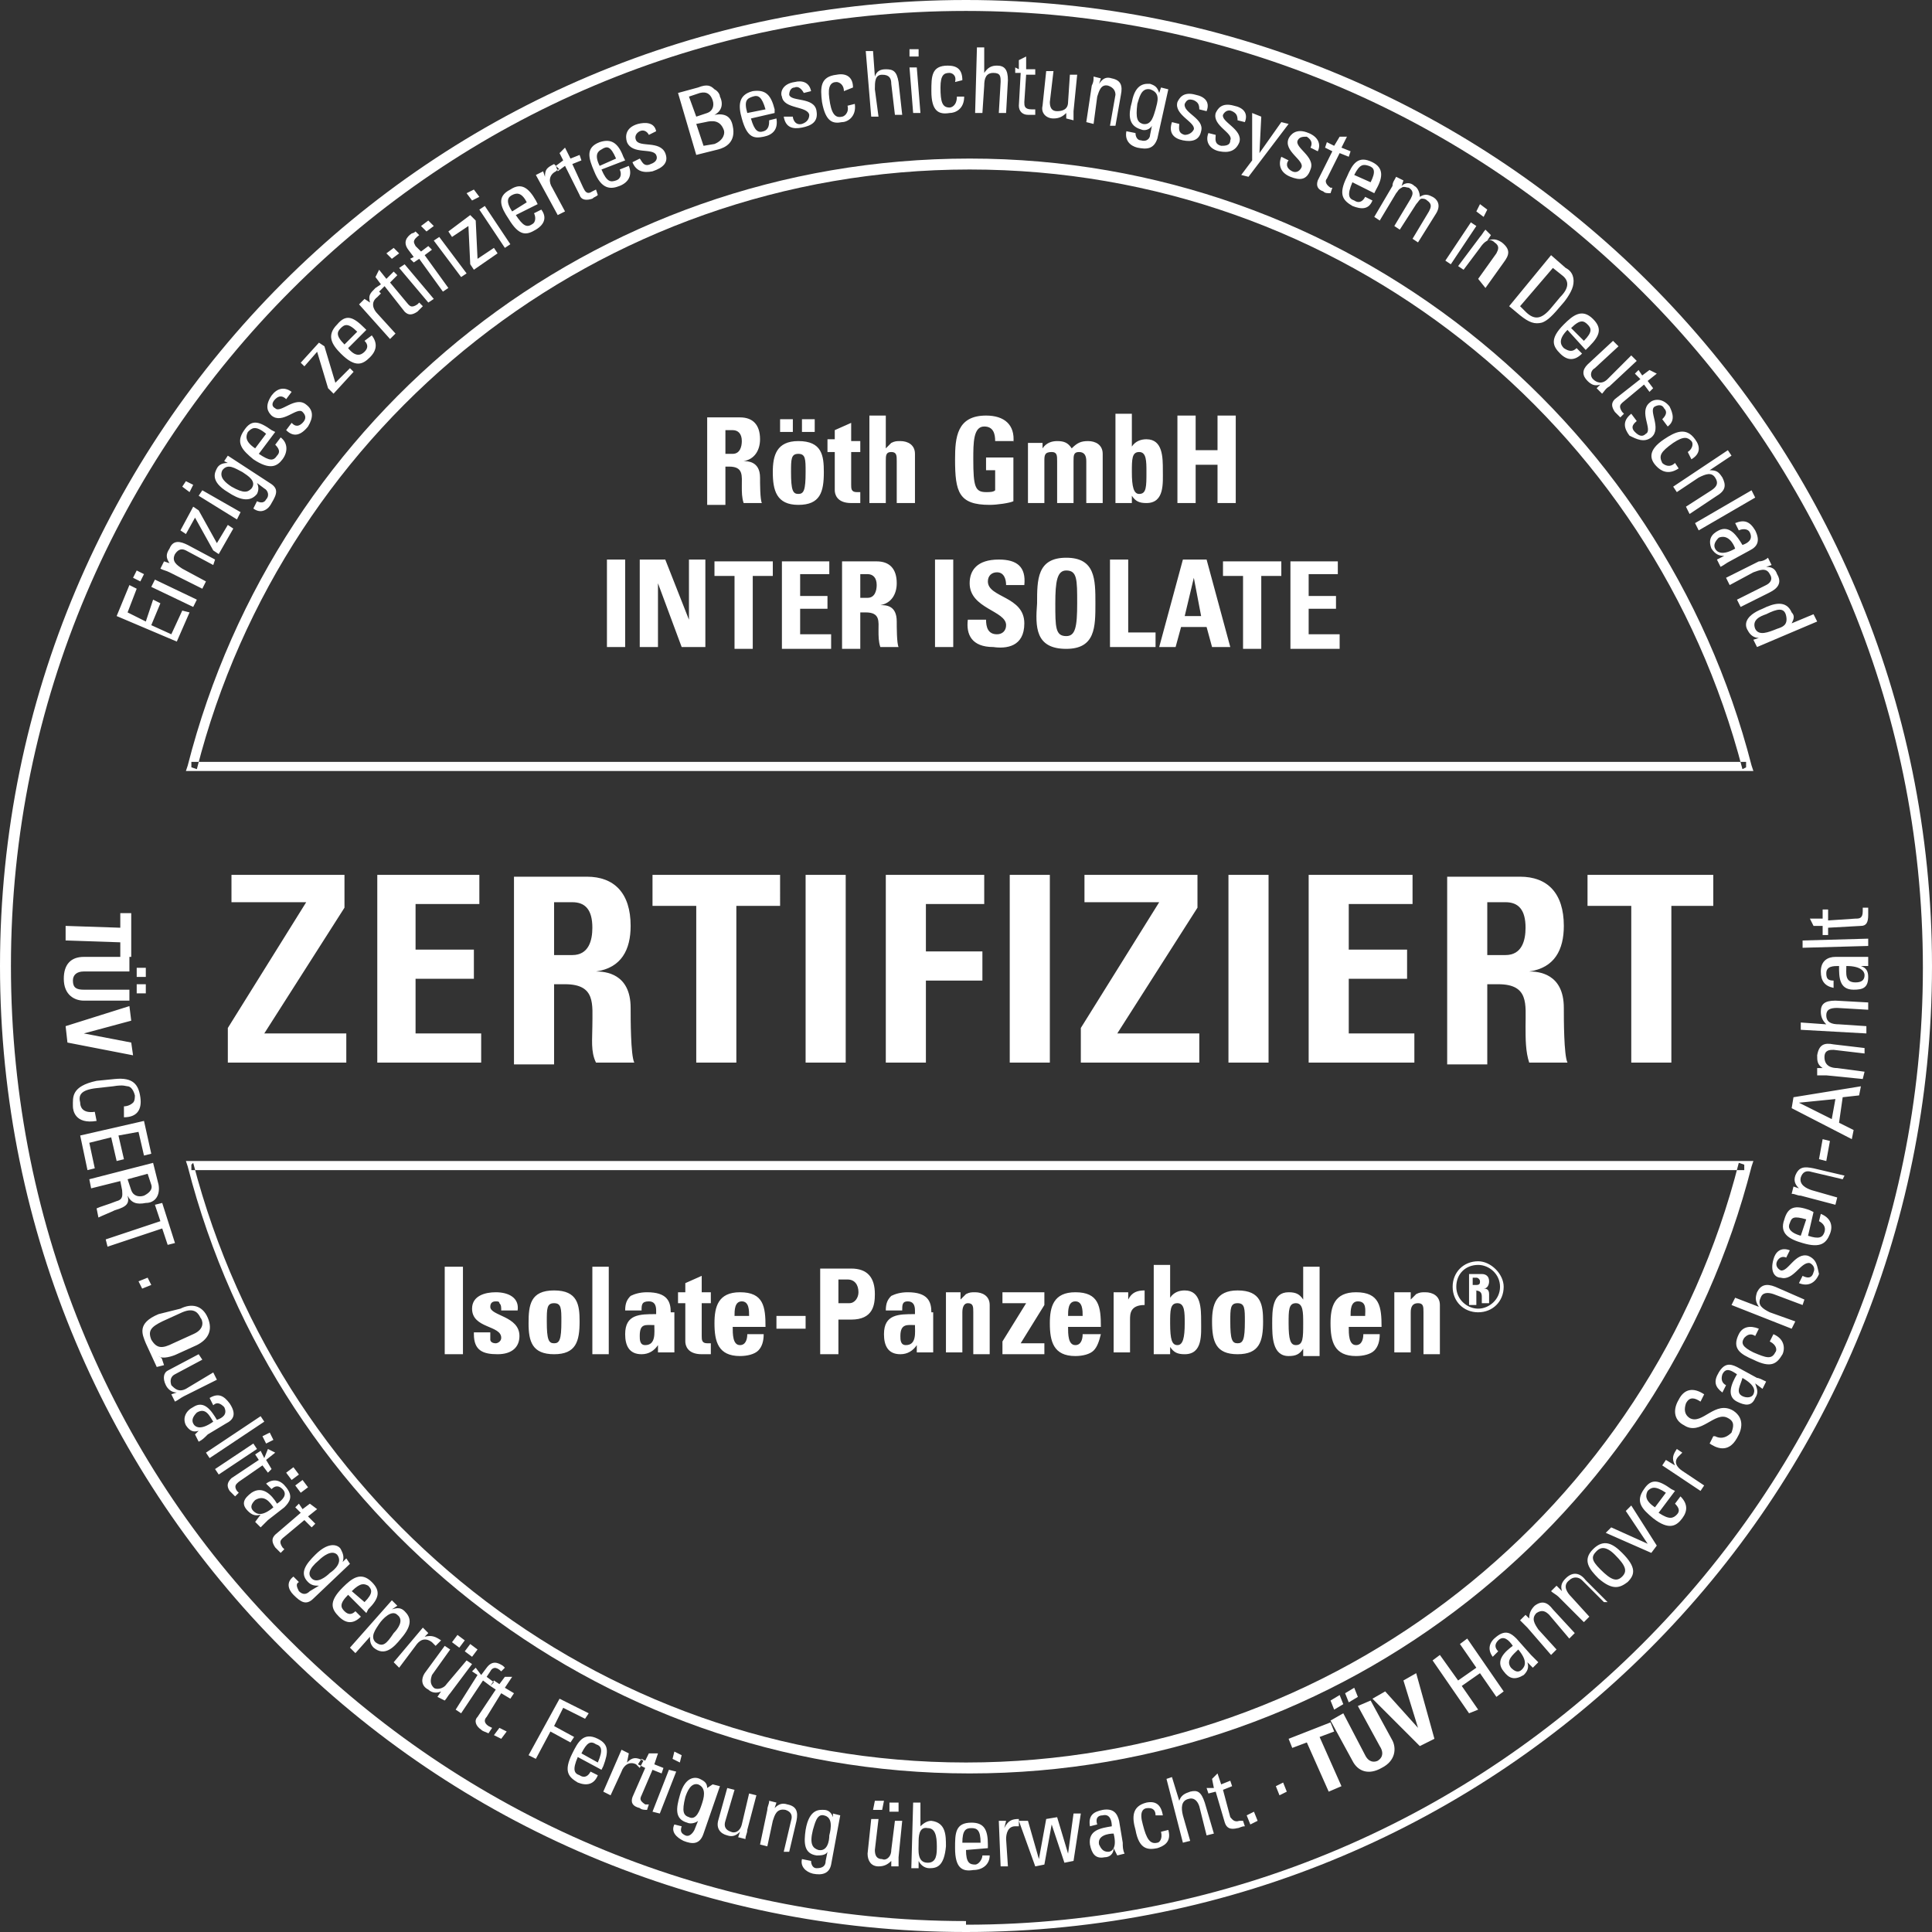
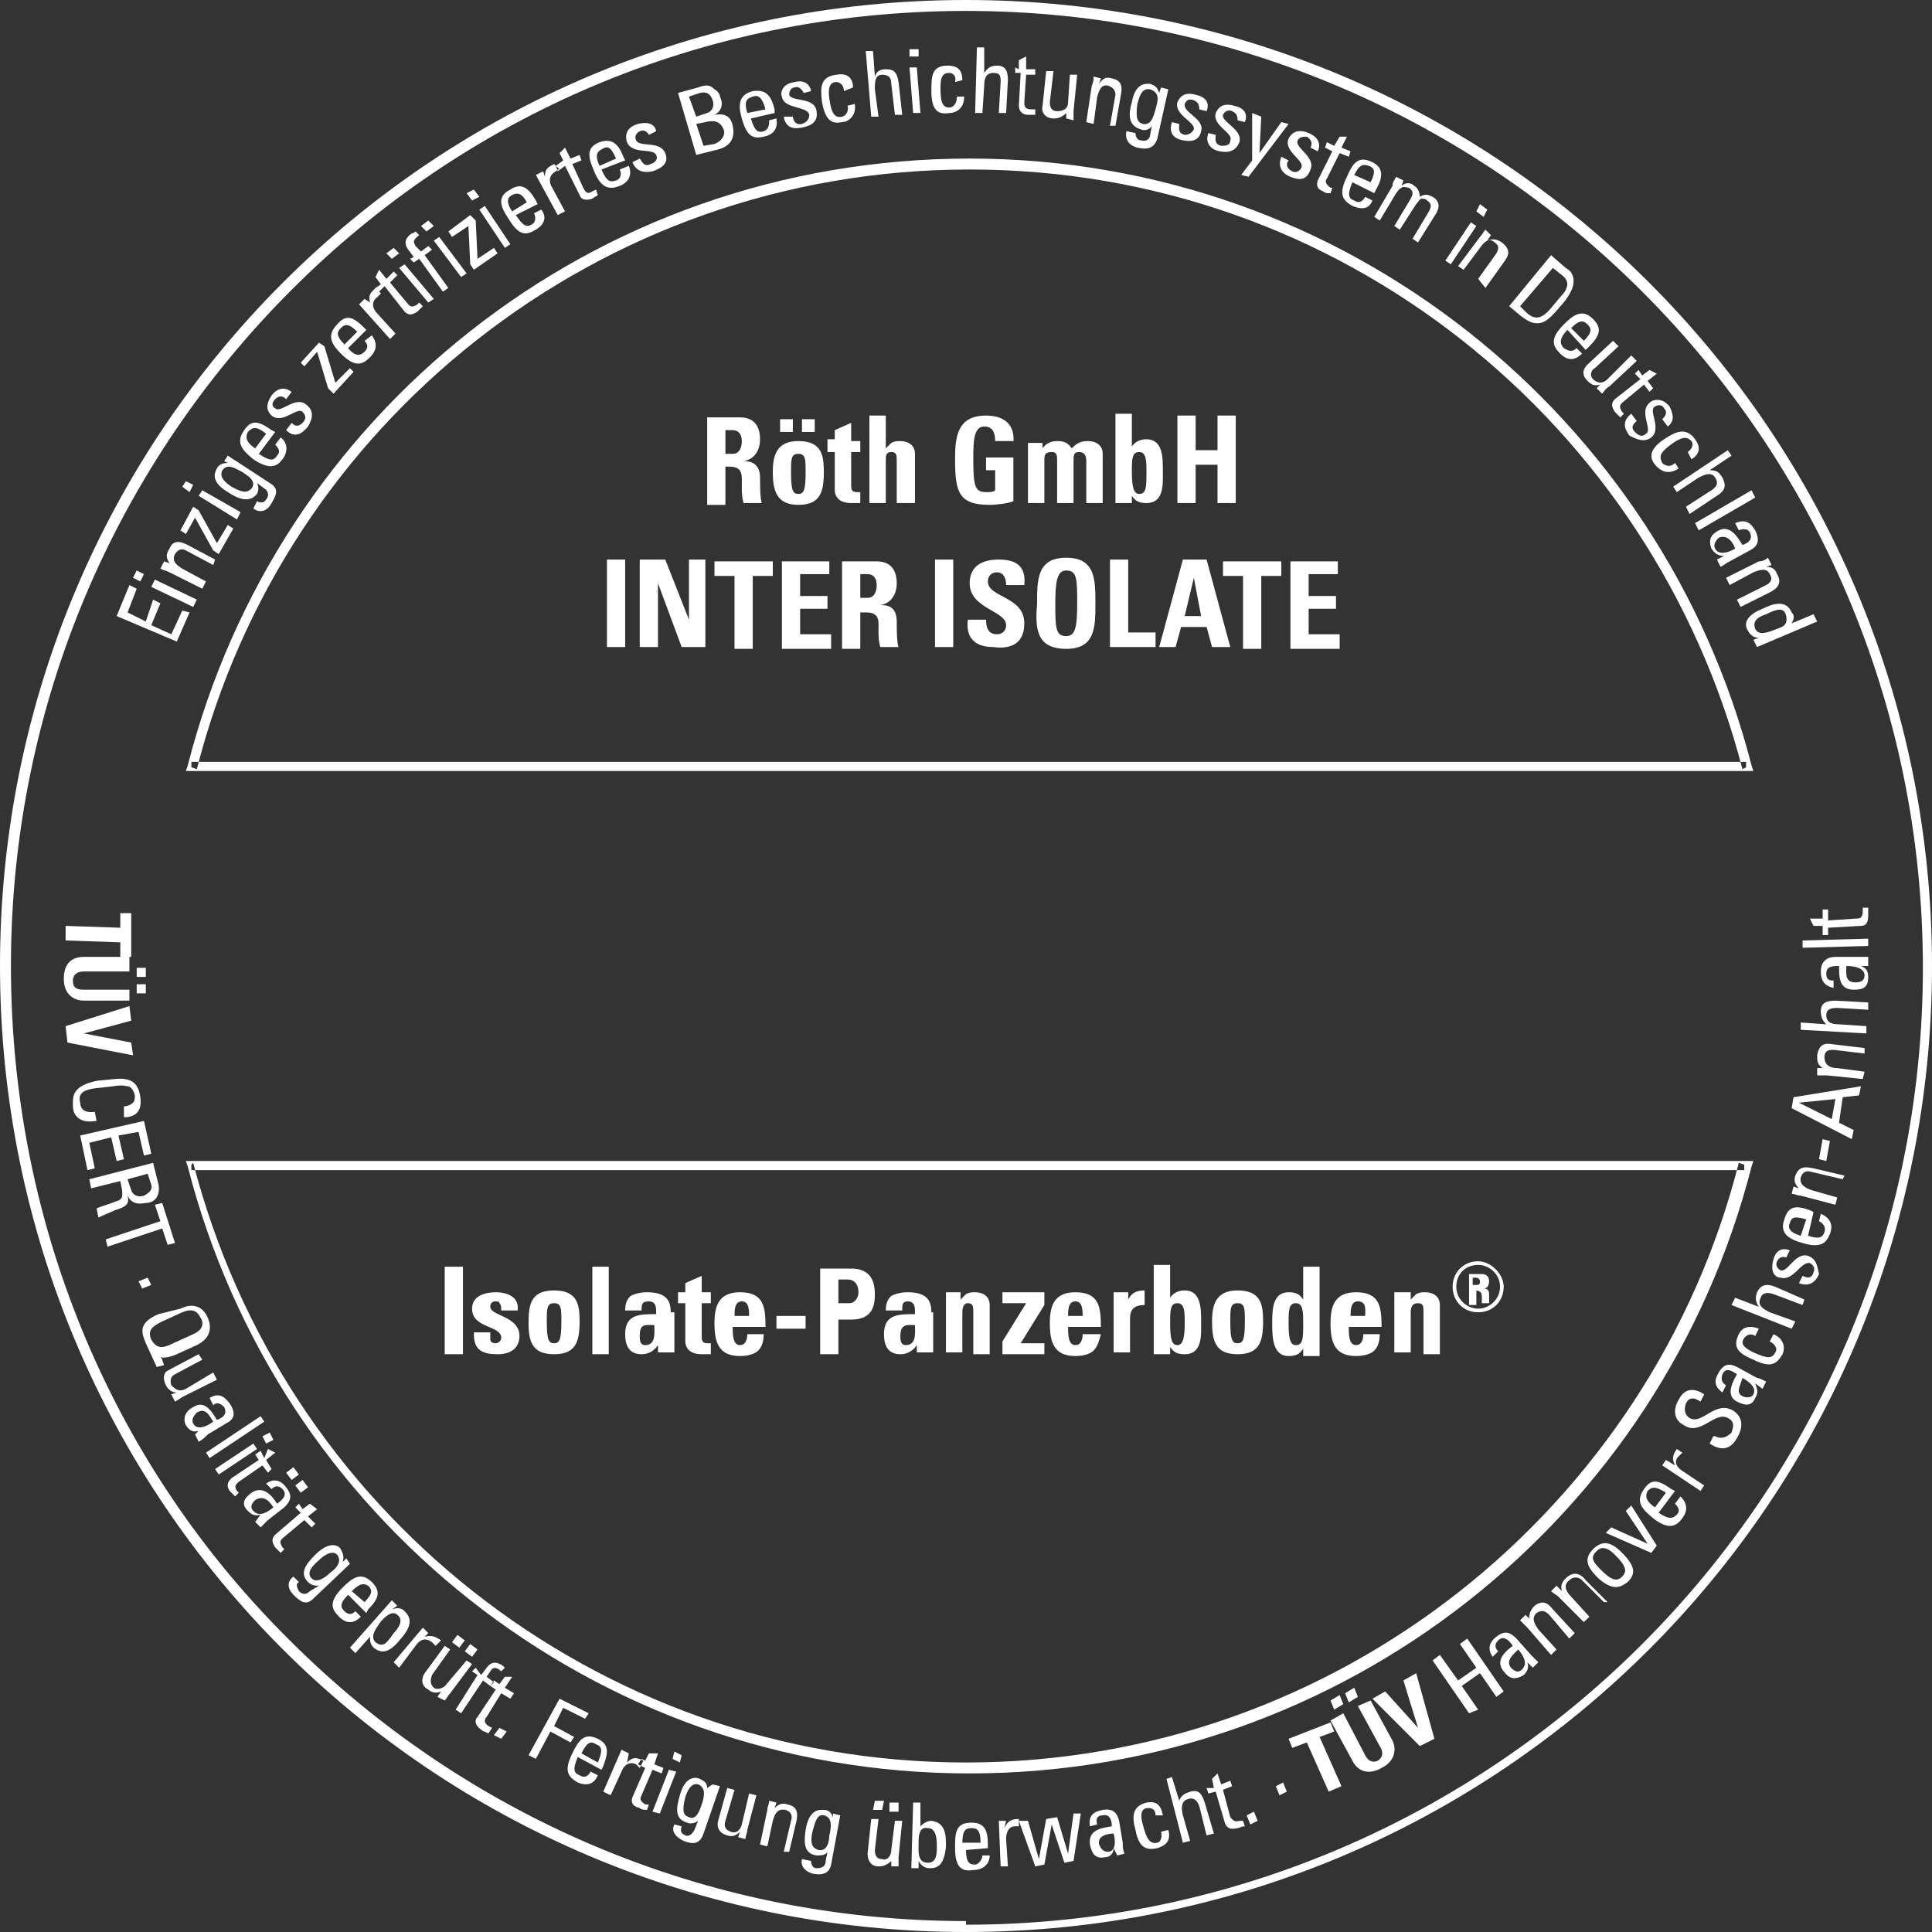
<svg xmlns="http://www.w3.org/2000/svg" version="1.1" id="Ebene_1" x="0px" y="0px" viewBox="0 0 106 106" enable-background="new 0 0 106 106" xml:space="preserve">
  <rect x="0" y="0" width="106" height="106" fill="#333333" stroke="none" />
  <g>
    <path fill="#FFFFFF" d="M53,105.7v0.3c29.3,0,53-23.7,53-53S82.3,0,53,0S0,23.7,0,53s23.7,53,53,53V105.7v-0.3   c-14.5,0-27.6-5.9-37.1-15.4C6.4,80.6,0.6,67.5,0.6,53s5.9-27.6,15.4-37.1S38.5,0.6,53,0.6s27.6,5.9,37.1,15.4   c9.5,9.5,15.4,22.6,15.4,37.1s-5.9,27.6-15.4,37.1c-9.5,9.5-22.6,15.4-37.1,15.4V105.7z" />
-     <path fill-rule="evenodd" clip-rule="evenodd" fill="#FFFFFF" d="M12.7,49.5h4.1l-4.3,6.9v1.9H19v-1.6h-4.5l4.4-6.9V48h-6.2V49.5z    M26.4,58.3v-1.6h-3.6v-3H26v-1.6h-3.2v-2.5h3.5V48h-5.6v10.3H26.4z M30.4,49.5h1c0.7,0,1.1,0.4,1.1,1.4c0,0.7-0.2,1.5-1.1,1.5h-1   V49.5z M30.4,54H31c1.7,0,1.5,1.1,1.5,2.3c0,0.7-0.1,1.4,0.2,2h2.1c-0.2-0.4-0.2-2.4-0.2-3c0-1.9-1.4-2-1.9-2v0   c1.4-0.2,1.9-1.2,1.9-2.5c0-1.8-0.9-2.7-2.4-2.7h-4v10.3h2.2V54z M35.8,48v1.7h2.4v8.6h2.2v-8.6h2.4V48H35.8z M46.4,58.3V48h-2.2   v10.3H46.4z M50.8,58.3v-4.5h3.1v-1.6h-3.1v-2.6H54V48h-5.4v10.3H50.8z M57.6,58.3V48h-2.2v10.3H57.6z M59.5,49.5h4.1l-4.3,6.9v1.9   h6.5v-1.6h-4.5l4.4-6.9V48h-6.2V49.5z M69.6,58.3V48h-2.2v10.3H69.6z M77.6,58.3v-1.6h-3.6v-3h3.2v-1.6h-3.2v-2.5h3.5V48h-5.7v10.3   H77.6z M81.6,49.5h1c0.7,0,1.1,0.4,1.1,1.4c0,0.7-0.2,1.5-1.1,1.5h-1V49.5z M81.6,54h0.6c1.7,0,1.5,1.1,1.5,2.3c0,0.7,0,1.4,0.2,2   h2.1c-0.2-0.4-0.2-2.4-0.2-3c0-1.9-1.4-2-1.9-2v0c1.4-0.2,1.9-1.2,1.9-2.5c0-1.8-0.9-2.7-2.4-2.7h-4v10.3h2.2V54z M87.1,48v1.7h2.4   v8.6h2.2v-8.6H94V48H87.1z" />
    <path fill-rule="evenodd" clip-rule="evenodd" fill="#FFFFFF" d="M95.8,42.1l0.3-0.1C91.2,22.9,73.8,8.7,53.2,8.7   c-20.7,0-38,14.1-42.9,33.3l-0.1,0.3h86L96.1,42L95.8,42.1v-0.3H10.5v0.3l0.3,0.1c4.8-18.9,22-32.9,42.4-32.9   c20.4,0,37.5,14,42.4,32.9L95.8,42.1v-0.3V42.1z M10.5,63.9L10.3,64c4.9,19.1,22.2,33.3,42.9,33.3c20.6,0,38-14.1,42.9-33.3   l0.1-0.3h-86l0.1,0.3L10.5,63.9v0.3h85.2v-0.3l-0.3-0.1c-4.8,18.9-22,32.9-42.4,32.9c-20.4,0-37.5-14-42.4-32.9L10.5,63.9v0.3V63.9   z" />
    <path fill-rule="evenodd" clip-rule="evenodd" fill="#FFFFFF" d="M25.4,74.3v-4.8h-1v4.8H25.4z M26,73.2c0,0.9,0.5,1.1,1.3,1.1   c0.8,0,1.2-0.4,1.2-1c0-1.1-1.6-1.1-1.6-1.6c0-0.2,0.1-0.3,0.3-0.3c0.1,0,0.2,0,0.2,0.1c0.1,0.1,0.1,0.2,0.1,0.4h0.9   c0.1-0.7-0.5-1-1.2-1c-0.6,0-1.3,0.2-1.3,0.9c0,1.1,1.6,0.9,1.6,1.6c0,0.2-0.2,0.3-0.3,0.3c-0.2,0-0.3-0.1-0.3-0.2   c0-0.1,0-0.2,0-0.4H26z M30.4,73.7c-0.3,0-0.4-0.2-0.4-1.2c0-0.7,0-1,0.4-1s0.4,0.3,0.4,1C30.8,73.5,30.7,73.7,30.4,73.7z    M30.4,74.3c1.2,0,1.4-0.7,1.4-1.8c0-0.9-0.1-1.7-1.4-1.7S29,71.6,29,72.6C29,73.6,29.2,74.3,30.4,74.3z M32.5,69.5v4.8h0.9v-4.8   H32.5z M35.9,72.7c0,0.4,0.1,1.1-0.5,1.1c-0.3,0-0.3-0.3-0.3-0.5C35.1,72.6,35.4,72.7,35.9,72.7z M36.8,72c0-0.6-0.2-1.1-1.3-1.1   c-0.4,0-0.7,0.1-0.9,0.2c-0.2,0.2-0.3,0.4-0.3,0.8h0.9c0-0.3,0-0.5,0.4-0.5c0.3,0,0.4,0.2,0.4,0.5v0.2c-0.9,0-1.7,0-1.7,1.1   c0,0.6,0.2,1.1,0.9,1.1c0.4,0,0.7-0.2,0.9-0.5h0l0,0.4h0.9c0-0.2,0-0.4,0-0.6V72z M37.2,71.5h0.4v2.1c0,0.2,0.1,0.7,0.9,0.7   c0.2,0,0.4,0,0.5,0v-0.6c0,0-0.1,0-0.2,0c-0.3,0-0.3-0.2-0.3-0.4v-1.8H39v-0.6h-0.5V70l-0.9,0.4v0.5h-0.4V71.5z M40.3,72.2   c0-0.3,0-0.8,0.4-0.8c0.4,0,0.4,0.5,0.4,0.8H40.3z M42,72.8c0-1.1-0.1-1.9-1.4-1.9c-1.2,0-1.4,0.8-1.4,1.7c0,1,0.2,1.8,1.4,1.8   c0.4,0,0.8-0.1,1-0.3c0.2-0.2,0.3-0.5,0.3-0.9h-0.9c0,0.3-0.1,0.6-0.4,0.6c-0.4,0-0.4-0.6-0.4-1H42z M42.6,72.2v0.7h1.6v-0.7H42.6z    M46,70.2h0.5c0.4,0,0.6,0.3,0.6,0.7c0,0.3-0.2,0.6-0.5,0.6H46V70.2z M45,74.3h1v-1.9h0.7c1.2,0,1.3-0.8,1.3-1.4   c0-0.9-0.4-1.4-1.3-1.4H45V74.3z M50.2,72.7c0,0.4,0.1,1.1-0.5,1.1c-0.3,0-0.3-0.3-0.3-0.5C49.4,72.6,49.8,72.7,50.2,72.7z    M51.1,72c0-0.6-0.2-1.1-1.3-1.1c-0.4,0-0.7,0.1-0.9,0.2c-0.2,0.2-0.3,0.4-0.3,0.8h0.9c0-0.3,0-0.5,0.3-0.5c0.3,0,0.4,0.2,0.4,0.5   v0.2c-0.9,0-1.7,0-1.7,1.1c0,0.6,0.2,1.1,0.9,1.1c0.4,0,0.7-0.2,0.9-0.5h0l0,0.4h0.9c0-0.2,0-0.4,0-0.6V72z M52.8,70.9h-0.9v3.3   h0.9V72c0-0.3,0.1-0.5,0.3-0.5c0.3,0,0.3,0.2,0.3,0.5v2.3h0.9v-2.7c0-0.5-0.4-0.7-0.8-0.7c-0.2,0-0.3,0-0.5,0.1   c-0.1,0.1-0.2,0.2-0.3,0.3h0V70.9z M57.2,70.9H55v0.6h1.3L55,73.6v0.7h2.3v-0.6h-1.3l1.3-2.1V70.9z M58.6,72.2c0-0.3,0-0.8,0.4-0.8   c0.4,0,0.4,0.5,0.4,0.8H58.6z M60.4,72.8c0-1.1-0.1-1.9-1.4-1.9c-1.2,0-1.4,0.8-1.4,1.7c0,1,0.2,1.8,1.4,1.8c0.4,0,0.8-0.1,1-0.3   c0.2-0.2,0.3-0.5,0.4-0.9h-1c0,0.3-0.1,0.6-0.4,0.6c-0.4,0-0.4-0.6-0.4-1H60.4z M61.1,70.9v3.3H62v-1.8c0-0.3,0-0.8,0.8-0.8v-0.8   c-0.4,0-0.7,0.1-0.9,0.5h0v-0.4H61.1z M64.6,73.8c-0.3,0-0.4-0.3-0.4-1.2c0-0.7,0-1.1,0.4-1.1c0.4,0,0.4,0.5,0.4,1.1   C65,73.4,64.9,73.8,64.6,73.8z M63.3,74.3h0.9v-0.4h0c0.2,0.3,0.4,0.4,0.8,0.4c1,0,0.9-1.1,0.9-1.8c0-0.7,0-1.7-0.9-1.7   c-0.3,0-0.6,0.1-0.8,0.4h0v-1.8h-0.9V74.3z M67.9,73.7c-0.3,0-0.4-0.2-0.4-1.2c0-0.7,0-1,0.4-1c0.4,0,0.4,0.3,0.4,1   C68.3,73.5,68.2,73.7,67.9,73.7z M67.9,74.3c1.2,0,1.4-0.7,1.4-1.8c0-0.9-0.1-1.7-1.4-1.7c-1.2,0-1.4,0.8-1.4,1.7   C66.5,73.6,66.7,74.3,67.9,74.3z M71.1,73.8c-0.3,0-0.4-0.3-0.4-1.2c0-0.7,0-1.1,0.4-1.1c0.4,0,0.4,0.5,0.4,1.1   C71.5,73.4,71.5,73.8,71.1,73.8z M72.4,74.3v-4.8h-0.9v1.8h0c-0.2-0.3-0.4-0.4-0.8-0.4c-0.9,0-0.9,1-0.9,1.7c0,0.7,0,1.8,0.9,1.8   c0.4,0,0.6-0.1,0.8-0.4h0v0.4H72.4z M74.1,72.2c0-0.3,0-0.8,0.4-0.8c0.5,0,0.4,0.5,0.4,0.8H74.1z M75.8,72.8c0-1.1-0.1-1.9-1.4-1.9   c-1.2,0-1.4,0.8-1.4,1.7c0,1,0.2,1.8,1.4,1.8c0.4,0,0.8-0.1,1-0.3c0.2-0.2,0.3-0.5,0.3-0.9h-0.9c0,0.3-0.1,0.6-0.4,0.6   c-0.4,0-0.4-0.6-0.4-1H75.8z M77.4,70.9h-0.9v3.3h0.9V72c0-0.3,0.1-0.5,0.4-0.5c0.3,0,0.3,0.2,0.3,0.5v2.3h0.9v-2.7   c0-0.5-0.4-0.7-0.8-0.7c-0.2,0-0.3,0-0.5,0.1c-0.1,0.1-0.2,0.2-0.3,0.3h0V70.9z M81.1,69.2c-0.8,0-1.4,0.6-1.4,1.4   c0,0.8,0.6,1.4,1.4,1.4c0.8,0,1.4-0.6,1.4-1.4C82.5,69.9,81.8,69.2,81.1,69.2z M81.1,71.8c-0.6,0-1.2-0.5-1.2-1.2s0.5-1.2,1.2-1.2   c0.6,0,1.2,0.5,1.2,1.2S81.7,71.8,81.1,71.8z M80.9,70.8L80.9,70.8c0.4,0,0.4,0.2,0.4,0.4c0,0.1,0,0.2,0,0.3h0.4c0-0.1,0-0.4,0-0.5   c0-0.3-0.2-0.3-0.3-0.3v0c0.2,0,0.3-0.2,0.3-0.4c0-0.3-0.2-0.4-0.4-0.4h-0.7v1.7h0.4V70.8z M80.9,70.1H81c0.1,0,0.2,0.1,0.2,0.2   c0,0.1,0,0.2-0.2,0.2h-0.2V70.1z" />
    <path fill-rule="evenodd" clip-rule="evenodd" fill="#FFFFFF" d="M34.3,35.5v-4.8h-1v4.8H34.3z M36.1,35.5V32h0l1.3,3.5h1.3v-4.8   h-0.9v3.3h0l-1.3-3.3h-1.4v4.8H36.1z M39.2,30.8v0.8h1.1v4h1v-4h1.1v-0.8H39.2z M45.6,35.5v-0.7h-1.7v-1.4h1.5v-0.7h-1.5v-1.2h1.6   v-0.7h-2.6v4.8H45.6z M47.2,31.5h0.4c0.3,0,0.5,0.2,0.5,0.6c0,0.3-0.1,0.7-0.5,0.7h-0.4V31.5z M47.2,33.6h0.3c0.8,0,0.7,0.5,0.7,1   c0,0.3,0,0.6,0.1,0.9h1c-0.1-0.2-0.1-1.1-0.1-1.4c0-0.9-0.6-0.9-0.9-0.9v0c0.6-0.1,0.9-0.6,0.9-1.2c0-0.8-0.4-1.2-1.1-1.2h-1.9v4.8   h1V33.6z M52.3,35.5v-4.8h-1v4.8H52.3z M56.2,34.2c0-1.5-2-1.4-2-2.3c0-0.3,0.2-0.5,0.5-0.5c0.4,0,0.5,0.4,0.5,0.7h1   c0.1-1-0.4-1.4-1.4-1.4c-1.2,0-1.6,0.6-1.6,1.3c0,1.4,2,1.5,2,2.3c0,0.3-0.2,0.5-0.5,0.5c-0.5,0-0.6-0.4-0.6-0.8h-1   c-0.1,0.8,0.2,1.5,1.4,1.5C55.2,35.6,56.2,35.5,56.2,34.2z M58.5,34.9c-0.6,0-0.6-0.5-0.6-1.8c0-1.2,0.1-1.8,0.6-1.8   c0.6,0,0.6,0.5,0.6,1.8C59.1,34.4,59,34.9,58.5,34.9z M58.5,35.6c1.6,0,1.6-1.2,1.6-2.5c0-1.3,0-2.5-1.6-2.5   c-1.6,0-1.6,1.2-1.6,2.5C56.8,34.4,56.8,35.6,58.5,35.6z M63.4,35.5v-0.8h-1.5v-4h-1v4.8H63.4z M64.5,35.5l0.3-1.1h1.4l0.3,1.1h1   l-1.3-4.8h-1.3l-1.3,4.8H64.5z M65.9,33.8h-0.9l0.5-2.1h0L65.9,33.8z M67.1,30.8v0.8h1.1v4h1v-4h1.1v-0.8H67.1z M73.5,35.5v-0.7   h-1.7v-1.4h1.5v-0.7h-1.5v-1.2h1.6v-0.7h-2.6v4.8H73.5z" />
    <path fill-rule="evenodd" clip-rule="evenodd" fill="#FFFFFF" d="M39.8,23.6h0.4c0.3,0,0.5,0.2,0.5,0.6c0,0.3-0.1,0.7-0.5,0.7h-0.4   V23.6z M39.8,25.6h0.2c0.8,0,0.7,0.5,0.7,1.1c0,0.3,0,0.6,0.1,0.9h1c-0.1-0.2-0.1-1.1-0.1-1.4c0-0.9-0.7-0.9-0.9-0.9v0   c0.6-0.1,0.9-0.6,0.9-1.2c0-0.8-0.4-1.2-1.1-1.2h-1.8v4.8h1V25.6z M44,23v0.7h0.7V23H44z M42.8,23v0.7h0.7V23H42.8z M43.8,27.1   c-0.3,0-0.4-0.2-0.4-1.2c0-0.7,0-1,0.4-1c0.4,0,0.4,0.3,0.4,1C44.2,26.9,44.1,27.1,43.8,27.1z M43.8,27.7c1.2,0,1.4-0.7,1.4-1.8   c0-0.9-0.1-1.7-1.4-1.7c-1.2,0-1.4,0.8-1.4,1.7C42.4,26.9,42.6,27.7,43.8,27.7z M45.4,24.8h0.4v2.1c0,0.2,0.1,0.7,0.9,0.7   c0.2,0,0.3,0,0.5,0V27c0,0-0.1,0-0.2,0c-0.3,0-0.3-0.2-0.3-0.4v-1.8h0.5v-0.6h-0.5v-1l-0.9,0.4v0.5h-0.4V24.8z M50.2,27.6v-2.7   c0-0.5-0.4-0.7-0.8-0.7c-0.2,0-0.3,0-0.5,0.1c-0.1,0.1-0.2,0.2-0.3,0.3h0v-1.8h-0.9v4.8h0.9v-2.3c0-0.3,0-0.5,0.3-0.5   s0.3,0.2,0.3,0.5v2.3H50.2z M55.6,24.3c0.1-1-0.5-1.5-1.5-1.5c-1.6,0-1.7,1.2-1.7,2.4c0,1.8,0.2,2.5,1.9,2.5c0.4,0,1.1-0.1,1.3-0.2   v-2.4h-1.5v0.7h0.5v1.1C54.5,27,54.3,27,54.1,27c-0.6,0-0.7-0.3-0.7-1.8c0-0.9,0-1.8,0.6-1.8c0.5,0,0.6,0.4,0.6,0.8H55.6z    M57.3,24.3h-0.9v3.3h0.9v-2.3c0-0.3,0-0.5,0.4-0.5c0.3,0,0.3,0.2,0.3,0.5v2.3h0.9v-2.3c0-0.3,0-0.5,0.3-0.5c0.3,0,0.4,0.2,0.4,0.5   v2.3h0.9v-2.7c0-0.5-0.4-0.7-0.8-0.7c-0.4,0-0.6,0.1-0.9,0.4c-0.2-0.3-0.4-0.4-0.8-0.4c-0.3,0-0.6,0.1-0.8,0.4h0V24.3z M62.5,27.1   c-0.3,0-0.4-0.4-0.4-1.2c0-0.7,0-1.1,0.4-1.1c0.4,0,0.4,0.5,0.4,1.1C62.9,26.7,62.9,27.1,62.5,27.1z M61.2,27.6h0.9v-0.4h0   c0.2,0.3,0.4,0.4,0.8,0.4c1,0,0.9-1.1,0.9-1.8c0-0.7,0-1.7-0.9-1.7c-0.3,0-0.6,0.1-0.8,0.4h0v-1.8h-0.9V27.6z M65.6,24.7v-1.9h-1   v4.8h1v-2.1h1.2v2.1h1v-4.8h-1v1.9H65.6z" />
-     <path fill-rule="evenodd" clip-rule="evenodd" fill="#FFFFFF" d="M7.2,50.1l-0.6,0l0,0.8l-3-0.1l0,0.8l3,0.1l0,0.8l0.6,0L7.2,50.1z    M8,54l-0.5,0l0,0.5l0.5,0L8,54z M8,53.1H7.5l0,0.5H8L8,53.1z M7.1,54.3l-2.5,0c-0.4,0-0.6-0.1-0.6-0.5c0-0.3,0.2-0.5,0.6-0.5   l2.5,0l0-0.8l-2.5,0c-0.7,0-1.1,0.4-1.1,1.2c0,0.9,0.6,1.2,1.1,1.2l2.5,0L7.1,54.3z M3.6,56.3l0.1,0.9l3.6,0.7l-0.1-0.7l-2.6-0.5v0   L7.2,56l-0.1-0.8L3.6,56.3z M6.8,61.3c0.7,0,1-0.4,0.9-1.1c-0.1-0.7-0.4-1.1-1.4-1l-1,0.1C3.9,59.6,4,60.2,4,60.7   c0,0.2,0.1,1,1.3,0.8l-0.1-0.5c-0.7,0.1-0.8-0.3-0.8-0.5c-0.1-0.4,0-0.7,0.9-0.8l0.9-0.1c0.6-0.1,0.7,0,0.8,0   c0.1,0,0.3,0.1,0.4,0.5c0,0.1,0,0.3-0.1,0.4c-0.1,0.1-0.3,0.2-0.5,0.2L6.8,61.3z M4.8,64.2l0.4-0.1l-0.3-1.4l1.2-0.3l0.3,1.3   l0.4-0.1l-0.3-1.3l1.1-0.2l0.3,1.3l0.4-0.1l-0.4-1.8l-3.5,0.8L4.8,64.2z M8.1,64.4L8.3,65c0.1,0.3-0.2,0.5-0.4,0.6   c-0.3,0.1-0.6,0-0.7-0.3L7,64.7L8.1,64.4z M6.7,65.3c0,0.2,0.1,0.5-0.3,0.6c-0.5,0.2-0.9,0.3-1.1,0.4l0.1,0.5   c0.2-0.1,0.7-0.3,0.9-0.4c0.7-0.2,0.8-0.4,0.7-0.8l0,0c0.2,0.4,0.5,0.5,1,0.4C8.5,66,8.8,65.6,8.7,65l-0.3-1.2l-3.5,0.9L5,65.2   l1.6-0.4L6.7,65.3z M8.9,66l-0.4,0.1L8.8,67l-3,1l0.1,0.4l3-1l0.3,0.9l0.4-0.1L8.9,66z M8.3,70.5l-0.2-0.4l-0.5,0.2l0.2,0.4   L8.3,70.5z M8.3,73.5c-0.2-0.5,0-0.7,0.6-1L10,72c0.7-0.3,0.9,0.1,1,0.3c0.1,0.1,0.3,0.6-0.4,0.9l-1.1,0.5C8.9,74,8.6,74,8.3,73.5z    M8.7,72.1c-1.2,0.5-0.9,1.1-0.7,1.6L8.6,75L9,74.9l-0.1-0.3c0-0.1-0.2-0.2-0.2-0.2l0,0c0.2,0.2,0.8,0,1-0.1l1.1-0.5   c0.6-0.3,0.9-0.8,0.6-1.5c-0.3-0.7-0.9-0.8-1.5-0.5L8.7,72.1z M10.2,76.2c-0.4,0.2-0.6,0-0.8-0.2c-0.1-0.3,0-0.5,0.2-0.6l1.5-0.8   l-0.2-0.3l-1.7,0.9C9,75.3,8.9,75.6,9.1,76c0.1,0.2,0.3,0.4,0.6,0.4l0,0l-0.3,0.1l0.2,0.4c0.2-0.1,0.3-0.2,0.5-0.3l1.8-0.9   l-0.2-0.4L10.2,76.2z M11.7,78c-0.7,0.5-1,0.3-1.1,0.1c-0.1-0.2,0-0.4,0.2-0.6C11.3,77.2,11.5,77.7,11.7,78z M10.7,78.7l0.2,0.4   c0.2-0.1,0.3-0.2,0.5-0.4l1-0.6c0.4-0.2,0.6-0.5,0.2-1.1c-0.3-0.4-0.6-0.6-1.1-0.3l0.2,0.4c0.2-0.2,0.4-0.1,0.6,0.1   c0.2,0.4-0.1,0.6-0.4,0.7c-0.3-0.5-0.7-1.1-1.3-0.7c-0.4,0.2-0.6,0.6-0.4,1c0.2,0.3,0.4,0.4,0.7,0.3l0,0L10.7,78.7z M14.5,78   l-0.2-0.3l-3,2l0.2,0.3L14.5,78z M14.1,79.5l-0.2-0.3l-2.1,1.4l0.2,0.3L14.1,79.5z M14.4,78.8l0.2,0.4l0.4-0.2l-0.2-0.4L14.4,78.8z    M14.3,79.6L14,79.8l0.2,0.3l-1.5,1c-0.2,0.2-0.3,0.4-0.1,0.7c0.1,0.1,0.2,0.2,0.3,0.3l0.2-0.2l-0.1-0.1c-0.2-0.3,0-0.4,0.1-0.5   l1.3-0.9l0.3,0.4l0.2-0.2l-0.3-0.5l0.5-0.4l-0.4-0.2L14.5,80L14.3,79.6z M16.4,80.9l-0.3-0.4l-0.4,0.3l0.3,0.4L16.4,80.9z    M16.9,81.6l-0.3-0.4l-0.4,0.3l0.3,0.4L16.9,81.6z M15,82.7c-0.6,0.5-0.9,0.4-1.1,0.2c-0.2-0.2-0.1-0.4,0.1-0.6   C14.5,82,14.8,82.4,15,82.7z M14,83.5l0.3,0.3c0.1-0.1,0.3-0.3,0.4-0.4l0.9-0.7c0.3-0.3,0.5-0.6,0.1-1.1c-0.3-0.4-0.7-0.5-1.1-0.2   l0.3,0.3c0.2-0.2,0.4-0.2,0.6,0c0.3,0.3,0,0.6-0.3,0.8c-0.3-0.5-0.8-1-1.4-0.6c-0.4,0.3-0.6,0.6-0.2,1c0.2,0.2,0.4,0.3,0.7,0.2l0,0   L14,83.5z M16.4,82.5l-0.2,0.2l0.3,0.3l-1.4,1.2c-0.2,0.2-0.2,0.4,0,0.7c0.1,0.1,0.2,0.2,0.3,0.3l0.2-0.2l-0.1-0.1   c-0.2-0.3-0.1-0.4,0-0.5l1.2-1l0.4,0.4l0.2-0.2l-0.4-0.4l0.5-0.4L17,82.5l-0.4,0.3L16.4,82.5z M18.1,86.3c-0.2,0.2-0.7,0.6-1,0.3   c-0.2-0.2-0.2-0.5,0.4-1c0.2-0.2,0.7-0.6,1-0.3C18.8,85.7,18.4,86.1,18.1,86.3z M18.8,85.7L18.8,85.7c0.1-0.3,0-0.5-0.1-0.7   c-0.1-0.2-0.6-0.5-1.4,0.3c-0.5,0.5-0.9,1-0.4,1.5c0.2,0.2,0.4,0.2,0.6,0.2l0,0L17,87.3c-0.2,0.2-0.4,0.2-0.6,0   c-0.1-0.2-0.2-0.4,0-0.5l-0.3-0.3c-0.4,0.3-0.3,0.7,0,1c0.4,0.4,0.7,0.6,1.1,0.2l2-1.9L19,85.5L18.8,85.7z M19.3,87.3   c0.5-0.5,0.7-0.4,0.9-0.3c0.2,0.2,0.3,0.4-0.2,0.9L19.3,87.3z M20.1,88.5l0.1-0.2c0.6-0.6,0.7-1,0.2-1.5c-0.6-0.6-1.1-0.2-1.6,0.3   c-0.8,0.8-0.6,1.2-0.2,1.6c0.4,0.4,0.8,0.4,1.2,0l-0.3-0.3c-0.2,0.2-0.4,0.2-0.6,0c-0.2-0.2-0.3-0.4,0.2-0.9L20.1,88.5z M20.6,90.1   c-0.3-0.3,0-0.7,0.2-1c0.2-0.3,0.7-0.8,1-0.5c0.4,0.3,0,0.8-0.2,1C21.2,90.2,21,90.4,20.6,90.1z M21.8,88.1l-0.3-0.3l-2.3,2.6   l0.3,0.3l0.8-0.9l0,0c0,0.2,0,0.4,0.2,0.6c0.6,0.5,1.1,0,1.5-0.5c0.7-0.8,0.5-1.2,0.2-1.5c-0.2-0.2-0.4-0.2-0.7-0.1l0,0L21.8,88.1z    M23.5,89.6l-0.3-0.3l-1.6,1.9l0.3,0.3l0.9-1.2c0.2-0.3,0.5-0.5,0.9-0.2l0.1,0.1l0.1,0.1l0.3-0.3c-0.3-0.2-0.5-0.3-0.9-0.2h0   L23.5,89.6z M25.5,90l-0.4-0.3l-0.3,0.4l0.4,0.3L25.5,90z M26.2,90.5l-0.4-0.3l-0.3,0.4l0.4,0.3L26.2,90.5z M24.5,92.4   c-0.2,0.3-0.6,0.3-0.7,0.2c-0.2-0.2-0.2-0.4-0.1-0.7l1-1.4l-0.3-0.2l-1.1,1.5c-0.2,0.3-0.2,0.7,0.2,0.9c0.2,0.2,0.5,0.2,0.7,0.1   l0,0L24,93.1l0.4,0.2c0.1-0.1,0.2-0.3,0.3-0.4l1.2-1.6l-0.3-0.2L24.5,92.4z M26.1,91.5l-0.2,0.2l0.3,0.2L25,93.8l0.3,0.2l1.2-1.8   l0.4,0.3l0.2-0.2L26.7,92l0.2-0.3c0.1-0.2,0.3-0.3,0.6,0l0.2-0.2c0,0-0.1-0.1-0.1-0.1c-0.3-0.2-0.6-0.3-0.9,0.1l-0.3,0.4L26.1,91.5   z M27.1,92.2l-0.2,0.3l0.3,0.2l-1,1.5c-0.2,0.2-0.1,0.5,0.2,0.7c0.1,0.1,0.2,0.1,0.4,0.2l0.2-0.3l-0.2-0.1   c-0.3-0.2-0.2-0.4-0.1-0.5l0.8-1.3l0.5,0.3l0.2-0.3l-0.5-0.3l0.4-0.6L27.7,92l-0.3,0.4L27.1,92.2z M27.8,95l-0.4-0.2l-0.3,0.4   l0.4,0.2L27.8,95z M29.4,96.5l0.8-1.5l1.1,0.6l0.2-0.3l-1.1-0.6l0.5-1l1.2,0.6l0.2-0.3l-1.6-0.8L29,96.3L29.4,96.5z M31.9,96.2   c0.3-0.6,0.5-0.7,0.8-0.5c0.3,0.1,0.4,0.3,0.1,1L31.9,96.2z M33,97.1l0.1-0.2c0.3-0.8,0.3-1.2-0.3-1.5c-0.8-0.4-1.1,0.2-1.4,0.8   c-0.5,1-0.2,1.3,0.3,1.6c0.5,0.2,0.9,0.1,1.1-0.4l-0.4-0.2c-0.1,0.2-0.3,0.4-0.6,0.2c-0.3-0.1-0.4-0.3-0.1-1L33,97.1z M34.5,96.2   l-0.4-0.2l-1,2.3l0.4,0.2l0.6-1.3c0.1-0.3,0.4-0.6,0.8-0.4l0.1,0.1l0.1,0.1l0.2-0.4c-0.4-0.2-0.6-0.2-0.9,0.1l0,0L34.5,96.2z    M35.2,96.5L35,96.8l0.4,0.2l-0.7,1.6c-0.1,0.3,0,0.5,0.4,0.6c0.1,0.1,0.3,0.1,0.4,0.1l0.1-0.3L35.4,99c-0.3-0.2-0.3-0.3-0.2-0.5   l0.6-1.4l0.5,0.2l0.1-0.3l-0.5-0.2l0.2-0.6l-0.5,0l-0.2,0.4L35.2,96.5z M37.1,97.2l-0.4-0.1l-0.9,2.3l0.4,0.1L37.1,97.2z    M36.9,96.5l0.4,0.2l0.1-0.4L37,96.1L36.9,96.5z M38.5,99c-0.1,0.3-0.3,0.9-0.7,0.7c-0.3-0.1-0.4-0.3-0.2-1.1   c0.1-0.3,0.3-0.8,0.7-0.7C38.8,98.1,38.6,98.7,38.5,99z M38.8,98.1L38.8,98.1c0-0.3-0.2-0.4-0.4-0.5c-0.2-0.1-0.8-0.2-1.1,0.9   c-0.2,0.7-0.3,1.3,0.4,1.5c0.2,0.1,0.5,0,0.6-0.1h0l-0.2,0.5c-0.1,0.2-0.3,0.4-0.5,0.3c-0.2-0.1-0.3-0.2-0.2-0.5l-0.4-0.1   c-0.2,0.4,0.1,0.7,0.5,0.9c0.5,0.2,0.9,0.2,1.1-0.4l0.9-2.6l-0.4-0.1L38.8,98.1z M40.7,100.1c-0.1,0.4-0.4,0.5-0.6,0.4   c-0.3-0.1-0.4-0.3-0.3-0.6l0.5-1.7l-0.4-0.1l-0.5,1.8c-0.1,0.4,0.1,0.7,0.5,0.8c0.3,0.1,0.5,0,0.7-0.2h0l-0.1,0.3l0.4,0.1   c0-0.2,0.1-0.3,0.1-0.5l0.5-1.9l-0.4-0.1L40.7,100.1z M43.3,101.6l0.4-1.7c0.1-0.5,0-0.8-0.5-0.9c-0.3-0.1-0.5,0-0.7,0.2h0l0.1-0.3   l-0.4-0.1c0,0.2-0.1,0.3-0.1,0.5l-0.4,1.9l0.4,0.1l0.3-1.4c0.1-0.3,0.2-0.7,0.7-0.6c0.3,0.1,0.4,0.3,0.3,0.6l-0.4,1.7L43.3,101.6z    M45.5,100.7c0,0.3-0.1,0.9-0.6,0.8c-0.3-0.1-0.5-0.3-0.3-1.1c0.1-0.3,0.2-0.9,0.6-0.8C45.7,99.7,45.6,100.3,45.5,100.7z    M45.7,99.7L45.7,99.7c-0.1-0.3-0.3-0.4-0.5-0.4c-0.2,0-0.8-0.1-1,1.1c-0.1,0.7-0.1,1.3,0.6,1.4c0.2,0,0.5,0,0.6-0.2h0l-0.1,0.5   c0,0.3-0.2,0.4-0.5,0.4c-0.2,0-0.3-0.2-0.3-0.4L44,102c-0.1,0.4,0.2,0.7,0.6,0.8c0.5,0.1,0.9,0,1-0.5l0.5-2.7l-0.4-0.1L45.7,99.7z    M48.5,98.8l-0.5,0l-0.1,0.5l0.5,0L48.5,98.8z M49.3,98.9l-0.5,0l0,0.5l0.5,0L49.3,98.9z M48.9,101.5c0,0.4-0.3,0.6-0.5,0.5   c-0.3,0-0.4-0.2-0.4-0.5l0.2-1.7l-0.4,0l-0.2,1.9c0,0.4,0.2,0.7,0.6,0.7c0.3,0,0.5-0.1,0.7-0.3l0,0l0,0.3l0.4,0c0-0.2,0-0.4,0-0.5   l0.2-2l-0.4,0L48.9,101.5z M50.4,101.1c0-0.3,0-0.9,0.5-0.8c0.4,0,0.5,0.4,0.5,1c0,0.4,0,0.9-0.5,0.9   C50.3,102.2,50.4,101.5,50.4,101.1z M50.4,102.1L50.4,102.1c0.1,0.2,0.3,0.4,0.6,0.4c0.4,0,0.8-0.1,0.9-1.2c0-0.6,0-1.3-0.8-1.4   c-0.2,0-0.4,0.1-0.6,0.3h0l0-1.3l-0.4,0l-0.1,3.6l0.4,0L50.4,102.1z M52.8,101.1c0-0.7,0.2-0.8,0.5-0.8c0.3,0,0.5,0.1,0.5,0.8   L52.8,101.1z M54.2,101.4v-0.2c0-0.8-0.2-1.2-0.9-1.2c-0.9,0-0.9,0.6-0.9,1.4c0,1.1,0.4,1.3,1,1.2c0.5,0,0.9-0.3,0.9-0.8l-0.4,0   c0,0.2-0.2,0.5-0.4,0.5c-0.3,0-0.5-0.1-0.5-0.8L54.2,101.4z M55.2,99.9l-0.4,0l0.1,2.5l0.4,0l-0.1-1.5c0-0.3,0.1-0.7,0.5-0.7l0.1,0   l0.1,0l0-0.4c-0.4,0-0.6,0.1-0.8,0.5h0L55.2,99.9z M56.8,102.4l0.5-0.1l0.4-2.2h0l0.7,2.1l0.5-0.1l0.4-2.6l-0.4,0l-0.3,2.2h0   L58,99.7l-0.6,0.1L57,102h0l-0.6-2.1l-0.5,0L56.8,102.4z M61.1,100.6c0.2,0.8-0.1,1-0.3,1c-0.3,0-0.4-0.2-0.5-0.4   C60.2,100.7,60.8,100.6,61.1,100.6z M61.3,101.8l0.4-0.1c-0.1-0.2-0.1-0.4-0.1-0.6l-0.2-1.2c-0.1-0.4-0.3-0.7-0.9-0.6   c-0.5,0.1-0.8,0.3-0.7,0.9l0.4-0.1c-0.1-0.3,0-0.5,0.3-0.5c0.4-0.1,0.5,0.3,0.5,0.6c-0.6,0.1-1.3,0.2-1.2,1   c0.1,0.5,0.3,0.8,0.8,0.7c0.3,0,0.5-0.2,0.5-0.5h0L61.3,101.8z M63.8,99.6c-0.1-0.6-0.4-0.8-0.9-0.7c-0.8,0.2-0.8,0.8-0.6,1.5   c0.2,1.1,0.7,1.1,1.2,1c0.3-0.1,0.8-0.3,0.6-1l-0.4,0.1c0.1,0.4-0.1,0.6-0.2,0.6c-0.4,0.1-0.6-0.2-0.8-1c-0.2-0.7,0-0.9,0.3-0.9   c0.1,0,0.4,0,0.4,0.4L63.8,99.6z M66.6,100.6l-0.5-1.7c-0.2-0.6-0.4-0.7-0.8-0.6c-0.3,0.1-0.5,0.2-0.6,0.5h0l-0.4-1.3L64,97.6   l0.9,3.5l0.4-0.1l-0.4-1.4c-0.1-0.4-0.1-0.8,0.3-0.9c0.3-0.1,0.5,0.1,0.6,0.4l0.4,1.6L66.6,100.6z M66.2,98.1l0.1,0.3l0.4-0.1   l0.5,1.7c0.1,0.3,0.3,0.4,0.7,0.3c0.1,0,0.2-0.1,0.4-0.1l-0.1-0.3L68,99.9c-0.3,0.1-0.4-0.1-0.5-0.2l-0.4-1.5l0.5-0.2l-0.1-0.3   L67,97.9l-0.2-0.6l-0.3,0.3l0.1,0.5L66.2,98.1z M68.8,99.4l-0.4,0.2l0.2,0.5l0.4-0.2L68.8,99.4z M70.4,97.8l-0.4,0.2l0.2,0.5   l0.4-0.2L70.4,97.8z M70.7,95.4l0.2,0.5l0.8-0.3l1.2,2.7l0.7-0.3l-1.2-2.7l0.8-0.3l-0.2-0.5L70.7,95.4z M73.8,92.9l0.2,0.5l0.5-0.3   l-0.2-0.5L73.8,92.9z M73,93.3l0.2,0.5l0.5-0.3L73.5,93L73,93.3z M74.5,93.6l1.2,2.2c0.2,0.3,0.2,0.6-0.1,0.8   c-0.2,0.1-0.5,0.1-0.7-0.3L73.7,94L73,94.4l1.2,2.2c0.3,0.6,0.9,0.8,1.6,0.4c0.8-0.4,0.8-1.1,0.6-1.5l-1.2-2.2L74.5,93.6z    M77.9,95.8l0.8-0.4l-1-3.6L77,92.2l0.8,2.6h0l-1.8-2l-0.7,0.4L77.9,95.8z M81.1,93.8l-0.9-1.3l1-0.7l0.9,1.3l0.4-0.3l-2-2.9   l-0.4,0.3l0.9,1.3l-1,0.7L79,90.8l-0.4,0.3l2,2.9L81.1,93.8z M83.3,90.5c0.5,0.6,0.4,0.9,0.2,1.1c-0.2,0.2-0.4,0.1-0.6-0.1   C82.6,91.1,83,90.8,83.3,90.5z M84.1,91.5l0.3-0.3c-0.1-0.1-0.3-0.3-0.4-0.4l-0.8-0.9c-0.3-0.3-0.6-0.5-1.1-0.1   c-0.4,0.3-0.5,0.7-0.2,1.1l0.3-0.3c-0.2-0.2-0.2-0.4,0-0.6c0.3-0.3,0.6,0,0.8,0.3c-0.4,0.3-1,0.8-0.5,1.4c0.3,0.4,0.6,0.5,1.1,0.2   c0.2-0.2,0.3-0.4,0.2-0.7l0,0L84.1,91.5z M86.4,89.6l-1.2-1.3c-0.3-0.4-0.6-0.5-1-0.2c-0.2,0.2-0.3,0.4-0.3,0.7l0,0l-0.2-0.2   l-0.3,0.3c0.1,0.1,0.2,0.2,0.4,0.4l1.3,1.5l0.3-0.3l-1-1.1c-0.2-0.3-0.4-0.6-0.1-0.9c0.3-0.2,0.5-0.1,0.7,0.1l1.1,1.3L86.4,89.6z    M88.2,87.9l-1.2-1.2c-0.3-0.4-0.7-0.5-1.1-0.1c-0.2,0.2-0.3,0.4-0.2,0.7l0,0L85.4,87l-0.3,0.3c0.1,0.1,0.3,0.2,0.4,0.3l1.4,1.4   l0.3-0.3l-1-1.1c-0.2-0.2-0.5-0.6-0.1-0.9c0.2-0.2,0.5-0.2,0.7,0l1.2,1.2L88.2,87.9z M89,86.5c-0.3,0.3-0.6,0.2-1.2-0.4   c-0.5-0.5-0.5-0.7-0.2-1c0.2-0.2,0.5-0.3,1,0.2C89.2,85.9,89.3,86.2,89,86.5z M89.3,86.8c0.4-0.4,0.5-0.8-0.3-1.6   c-0.5-0.5-1-0.8-1.6-0.2c-0.6,0.6-0.2,1.1,0.3,1.6C88.5,87.3,88.9,87.1,89.3,86.8z M90.6,85.2l0.3-0.4l-1.4-2.2l-0.3,0.3l1.2,1.8   l0,0l-2-0.9l-0.3,0.3L90.6,85.2z M90.8,82.7c-0.6-0.4-0.5-0.7-0.4-0.9c0.2-0.2,0.4-0.3,1,0.1L90.8,82.7z M91.9,81.8l-0.2-0.1   c-0.7-0.5-1.1-0.6-1.5,0c-0.5,0.7-0.1,1.1,0.5,1.6c0.9,0.7,1.3,0.4,1.6,0c0.3-0.4,0.3-0.8-0.1-1.2l-0.3,0.4   c0.2,0.2,0.3,0.4,0.1,0.6c-0.2,0.2-0.4,0.3-1-0.1L91.9,81.8z M91.4,80.1l-0.2,0.3l2.1,1.4l0.2-0.3l-1.2-0.8   c-0.3-0.2-0.5-0.5-0.2-0.8l0.1-0.1l0.1-0.1l-0.3-0.2c-0.2,0.3-0.3,0.5-0.1,0.9l0,0L91.4,80.1z M93.8,79.2c0.3,0.2,1,0.6,1.5-0.3   c0.3-0.5,0.4-1.1-0.2-1.5c-1-0.6-1.7,0.8-2.4,0.4c-0.3-0.2-0.3-0.5-0.2-0.8c0.2-0.4,0.5-0.3,0.8-0.1l0.2-0.4   c-0.6-0.4-1.1-0.3-1.4,0.3c-0.3,0.5-0.3,1.1,0.3,1.4c0.9,0.6,1.7-0.8,2.4-0.4c0.4,0.2,0.3,0.5,0.2,0.8c-0.2,0.2-0.5,0.4-0.9,0.2   L94,78.8L93.8,79.2z M95.6,75.6c0.7,0.4,0.7,0.7,0.6,0.9c-0.1,0.2-0.4,0.2-0.6,0.1C95.2,76.4,95.5,76,95.6,75.6z M96.7,76.2   l0.2-0.4c-0.2-0.1-0.4-0.2-0.5-0.2L95.3,75c-0.4-0.2-0.7-0.2-1,0.3c-0.3,0.5-0.2,0.8,0.2,1.1l0.2-0.4c-0.2-0.1-0.3-0.3-0.2-0.6   c0.2-0.4,0.5-0.2,0.8,0c-0.3,0.5-0.6,1.2,0,1.5c0.4,0.2,0.8,0.3,1-0.2c0.2-0.3,0.1-0.5,0-0.8l0,0L96.7,76.2z M96.5,72.9   c-0.5-0.2-0.9-0.1-1.1,0.3c-0.4,0.8,0.1,1.1,0.8,1.4c1,0.5,1.3,0.2,1.6-0.3c0.1-0.2,0.2-0.8-0.5-1.1l-0.2,0.4   c0.4,0.2,0.4,0.5,0.3,0.6c-0.2,0.4-0.5,0.3-1.2,0c-0.6-0.3-0.7-0.5-0.5-0.8c0.1-0.1,0.3-0.3,0.6-0.1L96.5,72.9z M99,71.3l-1.6-0.7   c-0.5-0.2-0.8-0.1-1,0.3c-0.1,0.3-0.1,0.5,0.1,0.8l0,0l-1.3-0.5L95,71.6l3.3,1.3l0.2-0.4L97.1,72c-0.4-0.2-0.7-0.4-0.5-0.8   c0.1-0.3,0.4-0.3,0.7-0.2l1.6,0.6L99,71.3z M99.2,68.9c-0.7-0.2-1.1,0.9-1.5,0.8c-0.2-0.1-0.3-0.3-0.2-0.5c0.1-0.2,0.3-0.3,0.5-0.2   l0.2-0.4c-0.5-0.2-0.8,0.1-0.9,0.5c-0.2,0.7,0.1,1,0.4,1c0.7,0.2,1.1-0.9,1.6-0.8c0.2,0.1,0.3,0.3,0.2,0.5   c-0.1,0.4-0.4,0.3-0.6,0.2l-0.2,0.4c0.5,0.2,0.9,0,1.1-0.5C99.7,69.5,99.7,69.1,99.2,68.9z M98.8,67.8c-0.7-0.2-0.7-0.5-0.6-0.7   c0.1-0.3,0.2-0.4,0.9-0.2L98.8,67.8z M99.5,66.5l-0.2-0.1c-0.8-0.3-1.2-0.2-1.4,0.5c-0.3,0.8,0.3,1.1,1,1.3c1,0.3,1.3,0,1.5-0.5   c0.2-0.5,0-0.9-0.5-1.1l-0.1,0.4c0.2,0.1,0.4,0.3,0.3,0.6c-0.1,0.3-0.3,0.4-0.9,0.2L99.5,66.5z M101.2,64.5l-1.7-0.4   c-0.5-0.1-0.8-0.1-1,0.4c-0.1,0.3,0,0.5,0.2,0.7l0,0l-0.3-0.1l-0.1,0.4c0.2,0,0.3,0.1,0.5,0.1l1.9,0.5l0.1-0.4l-1.4-0.4   c-0.3-0.1-0.7-0.3-0.6-0.7c0.1-0.3,0.3-0.4,0.6-0.3l1.7,0.4L101.2,64.5z M100.2,63.7l0.2-1.1l-0.4-0.1l-0.2,1.1L100.2,63.7z    M101.6,62.5l0.1-0.5l-0.8-0.4l0.2-1.4l0.9-0.1l0.1-0.5l-3.7,0.6l-0.1,0.6L101.6,62.5z M100.7,60.3l-0.2,1.1l-1.8-0.9v0L100.7,60.3   z M102.3,57.5l-1.7-0.2c-0.5-0.1-0.8,0-0.9,0.6c0,0.3,0,0.5,0.3,0.7v0l-0.3,0l0,0.4c0.2,0,0.3,0,0.5,0l2,0.2l0.1-0.4l-1.5-0.2   c-0.3,0-0.7-0.1-0.7-0.6c0-0.4,0.3-0.4,0.5-0.4l1.7,0.2L102.3,57.5z M102.5,55l-1.8-0.1c-0.6,0-0.8,0.2-0.8,0.6   c0,0.3,0.1,0.5,0.3,0.7v0l-1.4-0.1l0,0.4l3.6,0.2l0-0.4l-1.5-0.1c-0.4,0-0.7-0.1-0.7-0.5c0-0.3,0.2-0.4,0.6-0.4l1.7,0.1L102.5,55z    M101.3,53c0.8,0,1,0.3,1,0.5c0,0.3-0.2,0.4-0.5,0.4C101.2,53.9,101.3,53.4,101.3,53z M102.5,53l0-0.5c-0.2,0-0.4,0-0.6,0l-1.2,0   c-0.4,0-0.8,0.2-0.8,0.8c0,0.5,0.2,0.8,0.7,0.9l0-0.4c-0.3,0-0.4-0.1-0.4-0.4c0-0.4,0.4-0.4,0.7-0.4c0,0.6,0,1.3,0.8,1.3   c0.5,0,0.8-0.1,0.8-0.7c0-0.3-0.1-0.5-0.4-0.6v0L102.5,53z M98.9,51.6l0,0.4l3.6-0.1l0-0.4L98.9,51.6z M100,51.3l0.3,0l0-0.4   l1.8-0.1c0.3,0,0.4-0.2,0.4-0.6c0-0.1,0-0.3,0-0.4l-0.3,0l0,0.2c0,0.4-0.2,0.4-0.4,0.4l-1.5,0.1l0-0.6l-0.3,0l0,0.5l-0.7,0l0.2,0.4   l0.5,0L100,51.3z" />
+     <path fill-rule="evenodd" clip-rule="evenodd" fill="#FFFFFF" d="M7.2,50.1l-0.6,0l0,0.8l-3-0.1l0,0.8l3,0.1l0,0.8l0.6,0L7.2,50.1z    M8,54l-0.5,0l0,0.5l0.5,0L8,54z M8,53.1H7.5l0,0.5H8L8,53.1z M7.1,54.3l-2.5,0c-0.4,0-0.6-0.1-0.6-0.5c0-0.3,0.2-0.5,0.6-0.5   l2.5,0l0-0.8l-2.5,0c-0.7,0-1.1,0.4-1.1,1.2c0,0.9,0.6,1.2,1.1,1.2l2.5,0L7.1,54.3z M3.6,56.3l0.1,0.9l3.6,0.7l-0.1-0.7l-2.6-0.5v0   L7.2,56l-0.1-0.8L3.6,56.3z M6.8,61.3c0.7,0,1-0.4,0.9-1.1c-0.1-0.7-0.4-1.1-1.4-1l-1,0.1C3.9,59.6,4,60.2,4,60.7   c0,0.2,0.1,1,1.3,0.8l-0.1-0.5c-0.7,0.1-0.8-0.3-0.8-0.5c-0.1-0.4,0-0.7,0.9-0.8l0.9-0.1c0.6-0.1,0.7,0,0.8,0   c0.1,0,0.3,0.1,0.4,0.5c0,0.1,0,0.3-0.1,0.4c-0.1,0.1-0.3,0.2-0.5,0.2L6.8,61.3z M4.8,64.2l0.4-0.1l-0.3-1.4l1.2-0.3l0.3,1.3   l0.4-0.1l-0.3-1.3l1.1-0.2l0.3,1.3l0.4-0.1l-0.4-1.8l-3.5,0.8L4.8,64.2z M8.1,64.4L8.3,65c0.1,0.3-0.2,0.5-0.4,0.6   c-0.3,0.1-0.6,0-0.7-0.3L7,64.7L8.1,64.4z M6.7,65.3c0,0.2,0.1,0.5-0.3,0.6c-0.5,0.2-0.9,0.3-1.1,0.4l0.1,0.5   c0.2-0.1,0.7-0.3,0.9-0.4c0.7-0.2,0.8-0.4,0.7-0.8l0,0c0.2,0.4,0.5,0.5,1,0.4C8.5,66,8.8,65.6,8.7,65l-0.3-1.2l-3.5,0.9L5,65.2   l1.6-0.4L6.7,65.3z M8.9,66l-0.4,0.1L8.8,67l-3,1l0.1,0.4l3-1l0.3,0.9l0.4-0.1L8.9,66z M8.3,70.5l-0.2-0.4l-0.5,0.2l0.2,0.4   L8.3,70.5z M8.3,73.5c-0.2-0.5,0-0.7,0.6-1L10,72c0.7-0.3,0.9,0.1,1,0.3c0.1,0.1,0.3,0.6-0.4,0.9l-1.1,0.5C8.9,74,8.6,74,8.3,73.5z    M8.7,72.1c-1.2,0.5-0.9,1.1-0.7,1.6L8.6,75L9,74.9l-0.1-0.3c0-0.1-0.2-0.2-0.2-0.2l0,0c0.2,0.2,0.8,0,1-0.1l1.1-0.5   c0.6-0.3,0.9-0.8,0.6-1.5c-0.3-0.7-0.9-0.8-1.5-0.5L8.7,72.1z M10.2,76.2c-0.4,0.2-0.6,0-0.8-0.2c-0.1-0.3,0-0.5,0.2-0.6l1.5-0.8   l-0.2-0.3l-1.7,0.9C9,75.3,8.9,75.6,9.1,76c0.1,0.2,0.3,0.4,0.6,0.4l0,0l-0.3,0.1l0.2,0.4c0.2-0.1,0.3-0.2,0.5-0.3l1.8-0.9   l-0.2-0.4L10.2,76.2z M11.7,78c-0.7,0.5-1,0.3-1.1,0.1c-0.1-0.2,0-0.4,0.2-0.6C11.3,77.2,11.5,77.7,11.7,78z M10.7,78.7l0.2,0.4   c0.2-0.1,0.3-0.2,0.5-0.4l1-0.6c0.4-0.2,0.6-0.5,0.2-1.1c-0.3-0.4-0.6-0.6-1.1-0.3l0.2,0.4c0.2-0.2,0.4-0.1,0.6,0.1   c0.2,0.4-0.1,0.6-0.4,0.7c-0.3-0.5-0.7-1.1-1.3-0.7c-0.4,0.2-0.6,0.6-0.4,1c0.2,0.3,0.4,0.4,0.7,0.3l0,0L10.7,78.7z M14.5,78   l-0.2-0.3l-3,2l0.2,0.3L14.5,78z M14.1,79.5l-0.2-0.3l-2.1,1.4l0.2,0.3L14.1,79.5z M14.4,78.8l0.2,0.4l0.4-0.2l-0.2-0.4L14.4,78.8z    M14.3,79.6L14,79.8l0.2,0.3l-1.5,1c-0.2,0.2-0.3,0.4-0.1,0.7c0.1,0.1,0.2,0.2,0.3,0.3l0.2-0.2l-0.1-0.1c-0.2-0.3,0-0.4,0.1-0.5   l1.3-0.9l0.3,0.4l0.2-0.2l-0.3-0.5l0.5-0.4l-0.4-0.2L14.5,80L14.3,79.6z M16.4,80.9l-0.3-0.4l-0.4,0.3l0.3,0.4L16.4,80.9z    M16.9,81.6l-0.3-0.4l-0.4,0.3l0.3,0.4L16.9,81.6z M15,82.7c-0.6,0.5-0.9,0.4-1.1,0.2c-0.2-0.2-0.1-0.4,0.1-0.6   C14.5,82,14.8,82.4,15,82.7z M14,83.5l0.3,0.3c0.1-0.1,0.3-0.3,0.4-0.4l0.9-0.7c0.3-0.3,0.5-0.6,0.1-1.1c-0.3-0.4-0.7-0.5-1.1-0.2   l0.3,0.3c0.2-0.2,0.4-0.2,0.6,0c0.3,0.3,0,0.6-0.3,0.8c-0.3-0.5-0.8-1-1.4-0.6c-0.4,0.3-0.6,0.6-0.2,1c0.2,0.2,0.4,0.3,0.7,0.2l0,0   L14,83.5z M16.4,82.5l-0.2,0.2l0.3,0.3l-1.4,1.2c-0.2,0.2-0.2,0.4,0,0.7c0.1,0.1,0.2,0.2,0.3,0.3l0.2-0.2l-0.1-0.1   c-0.2-0.3-0.1-0.4,0-0.5l1.2-1l0.4,0.4l0.2-0.2l-0.4-0.4l0.5-0.4L17,82.5l-0.4,0.3L16.4,82.5z M18.1,86.3c-0.2,0.2-0.7,0.6-1,0.3   c-0.2-0.2-0.2-0.5,0.4-1c0.2-0.2,0.7-0.6,1-0.3C18.8,85.7,18.4,86.1,18.1,86.3z M18.8,85.7L18.8,85.7c0.1-0.3,0-0.5-0.1-0.7   c-0.1-0.2-0.6-0.5-1.4,0.3c-0.5,0.5-0.9,1-0.4,1.5c0.2,0.2,0.4,0.2,0.6,0.2l0,0L17,87.3c-0.2,0.2-0.4,0.2-0.6,0   c-0.1-0.2-0.2-0.4,0-0.5l-0.3-0.3c-0.4,0.3-0.3,0.7,0,1c0.4,0.4,0.7,0.6,1.1,0.2l2-1.9L19,85.5L18.8,85.7z M19.3,87.3   c0.5-0.5,0.7-0.4,0.9-0.3c0.2,0.2,0.3,0.4-0.2,0.9L19.3,87.3z M20.1,88.5l0.1-0.2c0.6-0.6,0.7-1,0.2-1.5c-0.6-0.6-1.1-0.2-1.6,0.3   c-0.8,0.8-0.6,1.2-0.2,1.6c0.4,0.4,0.8,0.4,1.2,0l-0.3-0.3c-0.2,0.2-0.4,0.2-0.6,0c-0.2-0.2-0.3-0.4,0.2-0.9L20.1,88.5z M20.6,90.1   c-0.3-0.3,0-0.7,0.2-1c0.2-0.3,0.7-0.8,1-0.5c0.4,0.3,0,0.8-0.2,1C21.2,90.2,21,90.4,20.6,90.1z M21.8,88.1l-0.3-0.3l-2.3,2.6   l0.3,0.3l0.8-0.9l0,0c0,0.2,0,0.4,0.2,0.6c0.6,0.5,1.1,0,1.5-0.5c0.7-0.8,0.5-1.2,0.2-1.5c-0.2-0.2-0.4-0.2-0.7-0.1l0,0L21.8,88.1z    M23.5,89.6l-0.3-0.3l-1.6,1.9l0.3,0.3l0.9-1.2c0.2-0.3,0.5-0.5,0.9-0.2l0.1,0.1l0.1,0.1l0.3-0.3c-0.3-0.2-0.5-0.3-0.9-0.2h0   L23.5,89.6z M25.5,90l-0.4-0.3l-0.3,0.4l0.4,0.3L25.5,90z M26.2,90.5l-0.4-0.3l-0.3,0.4l0.4,0.3L26.2,90.5z M24.5,92.4   c-0.2,0.3-0.6,0.3-0.7,0.2c-0.2-0.2-0.2-0.4-0.1-0.7l1-1.4l-0.3-0.2l-1.1,1.5c-0.2,0.3-0.2,0.7,0.2,0.9c0.2,0.2,0.5,0.2,0.7,0.1   l0,0L24,93.1l0.4,0.2c0.1-0.1,0.2-0.3,0.3-0.4l1.2-1.6l-0.3-0.2L24.5,92.4z M26.1,91.5l-0.2,0.2l0.3,0.2L25,93.8l0.3,0.2l1.2-1.8   l0.4,0.3l0.2-0.2L26.7,92l0.2-0.3c0.1-0.2,0.3-0.3,0.6,0l0.2-0.2c0,0-0.1-0.1-0.1-0.1c-0.3-0.2-0.6-0.3-0.9,0.1l-0.3,0.4L26.1,91.5   z M27.1,92.2l-0.2,0.3l0.3,0.2l-1,1.5c-0.2,0.2-0.1,0.5,0.2,0.7c0.1,0.1,0.2,0.1,0.4,0.2l0.2-0.3l-0.2-0.1   c-0.3-0.2-0.2-0.4-0.1-0.5l0.8-1.3l0.5,0.3l0.2-0.3l-0.5-0.3l0.4-0.6L27.7,92l-0.3,0.4L27.1,92.2z M27.8,95l-0.4-0.2l-0.3,0.4   l0.4,0.2L27.8,95z M29.4,96.5l0.8-1.5l1.1,0.6l0.2-0.3l-1.1-0.6l0.5-1l1.2,0.6l0.2-0.3l-1.6-0.8L29,96.3L29.4,96.5z M31.9,96.2   c0.3-0.6,0.5-0.7,0.8-0.5c0.3,0.1,0.4,0.3,0.1,1L31.9,96.2z M33,97.1l0.1-0.2c0.3-0.8,0.3-1.2-0.3-1.5c-0.8-0.4-1.1,0.2-1.4,0.8   c-0.5,1-0.2,1.3,0.3,1.6c0.5,0.2,0.9,0.1,1.1-0.4l-0.4-0.2c-0.1,0.2-0.3,0.4-0.6,0.2c-0.3-0.1-0.4-0.3-0.1-1L33,97.1z M34.5,96.2   l-0.4-0.2l-1,2.3l0.4,0.2l0.6-1.3c0.1-0.3,0.4-0.6,0.8-0.4l0.1,0.1l0.1,0.1l0.2-0.4c-0.4-0.2-0.6-0.2-0.9,0.1l0,0L34.5,96.2z    M35.2,96.5L35,96.8l0.4,0.2l-0.7,1.6c-0.1,0.3,0,0.5,0.4,0.6c0.1,0.1,0.3,0.1,0.4,0.1l0.1-0.3L35.4,99c-0.3-0.2-0.3-0.3-0.2-0.5   l0.6-1.4l0.5,0.2l0.1-0.3l-0.5-0.2l0.2-0.6l-0.5,0l-0.2,0.4L35.2,96.5z M37.1,97.2l-0.4-0.1l-0.9,2.3l0.4,0.1L37.1,97.2z    M36.9,96.5l0.4,0.2l0.1-0.4L37,96.1L36.9,96.5z M38.5,99c-0.1,0.3-0.3,0.9-0.7,0.7c-0.3-0.1-0.4-0.3-0.2-1.1   c0.1-0.3,0.3-0.8,0.7-0.7C38.8,98.1,38.6,98.7,38.5,99z M38.8,98.1L38.8,98.1c0-0.3-0.2-0.4-0.4-0.5c-0.2-0.1-0.8-0.2-1.1,0.9   c-0.2,0.7-0.3,1.3,0.4,1.5c0.2,0.1,0.5,0,0.6-0.1h0l-0.2,0.5c-0.1,0.2-0.3,0.4-0.5,0.3c-0.2-0.1-0.3-0.2-0.2-0.5l-0.4-0.1   c-0.2,0.4,0.1,0.7,0.5,0.9c0.5,0.2,0.9,0.2,1.1-0.4l0.9-2.6l-0.4-0.1L38.8,98.1z M40.7,100.1c-0.1,0.4-0.4,0.5-0.6,0.4   c-0.3-0.1-0.4-0.3-0.3-0.6l0.5-1.7l-0.4-0.1l-0.5,1.8c-0.1,0.4,0.1,0.7,0.5,0.8c0.3,0.1,0.5,0,0.7-0.2h0l-0.1,0.3l0.4,0.1   c0-0.2,0.1-0.3,0.1-0.5l0.5-1.9l-0.4-0.1L40.7,100.1z M43.3,101.6l0.4-1.7c0.1-0.5,0-0.8-0.5-0.9c-0.3-0.1-0.5,0-0.7,0.2h0l0.1-0.3   l-0.4-0.1c0,0.2-0.1,0.3-0.1,0.5l-0.4,1.9l0.4,0.1l0.3-1.4c0.1-0.3,0.2-0.7,0.7-0.6c0.3,0.1,0.4,0.3,0.3,0.6l-0.4,1.7L43.3,101.6z    M45.5,100.7c0,0.3-0.1,0.9-0.6,0.8c-0.3-0.1-0.5-0.3-0.3-1.1c0.1-0.3,0.2-0.9,0.6-0.8C45.7,99.7,45.6,100.3,45.5,100.7z    M45.7,99.7L45.7,99.7c-0.1-0.3-0.3-0.4-0.5-0.4c-0.2,0-0.8-0.1-1,1.1c-0.1,0.7-0.1,1.3,0.6,1.4c0.2,0,0.5,0,0.6-0.2h0l-0.1,0.5   c0,0.3-0.2,0.4-0.5,0.4c-0.2,0-0.3-0.2-0.3-0.4L44,102c-0.1,0.4,0.2,0.7,0.6,0.8c0.5,0.1,0.9,0,1-0.5l0.5-2.7l-0.4-0.1L45.7,99.7z    M48.5,98.8l-0.5,0l-0.1,0.5l0.5,0L48.5,98.8z M49.3,98.9l-0.5,0l0,0.5l0.5,0L49.3,98.9z M48.9,101.5c0,0.4-0.3,0.6-0.5,0.5   c-0.3,0-0.4-0.2-0.4-0.5l0.2-1.7l-0.4,0l-0.2,1.9c0,0.4,0.2,0.7,0.6,0.7c0.3,0,0.5-0.1,0.7-0.3l0,0l0,0.3l0.4,0c0-0.2,0-0.4,0-0.5   l0.2-2l-0.4,0L48.9,101.5z M50.4,101.1c0-0.3,0-0.9,0.5-0.8c0.4,0,0.5,0.4,0.5,1c0,0.4,0,0.9-0.5,0.9   C50.3,102.2,50.4,101.5,50.4,101.1z M50.4,102.1L50.4,102.1c0.1,0.2,0.3,0.4,0.6,0.4c0.4,0,0.8-0.1,0.9-1.2c0-0.6,0-1.3-0.8-1.4   c-0.2,0-0.4,0.1-0.6,0.3h0l0-1.3l-0.4,0l-0.1,3.6l0.4,0L50.4,102.1z M52.8,101.1c0-0.7,0.2-0.8,0.5-0.8c0.3,0,0.5,0.1,0.5,0.8   L52.8,101.1z M54.2,101.4v-0.2c0-0.8-0.2-1.2-0.9-1.2c-0.9,0-0.9,0.6-0.9,1.4c0,1.1,0.4,1.3,1,1.2c0.5,0,0.9-0.3,0.9-0.8l-0.4,0   c0,0.2-0.2,0.5-0.4,0.5c-0.3,0-0.5-0.1-0.5-0.8L54.2,101.4z M55.2,99.9l-0.4,0l0.1,2.5l0.4,0l-0.1-1.5c0-0.3,0.1-0.7,0.5-0.7l0.1,0   l0.1,0l0-0.4c-0.4,0-0.6,0.1-0.8,0.5h0L55.2,99.9z M56.8,102.4l0.5-0.1l0.4-2.2h0l0.7,2.1l0.5-0.1l0.4-2.6l-0.4,0l-0.3,2.2h0   L58,99.7l-0.6,0.1L57,102h0l-0.6-2.1l-0.5,0L56.8,102.4z M61.1,100.6c0.2,0.8-0.1,1-0.3,1c-0.3,0-0.4-0.2-0.5-0.4   C60.2,100.7,60.8,100.6,61.1,100.6z M61.3,101.8l0.4-0.1c-0.1-0.2-0.1-0.4-0.1-0.6l-0.2-1.2c-0.1-0.4-0.3-0.7-0.9-0.6   c-0.5,0.1-0.8,0.3-0.7,0.9l0.4-0.1c-0.1-0.3,0-0.5,0.3-0.5c0.4-0.1,0.5,0.3,0.5,0.6c-0.6,0.1-1.3,0.2-1.2,1   c0.1,0.5,0.3,0.8,0.8,0.7c0.3,0,0.5-0.2,0.5-0.5h0L61.3,101.8z M63.8,99.6c-0.1-0.6-0.4-0.8-0.9-0.7c-0.8,0.2-0.8,0.8-0.6,1.5   c0.2,1.1,0.7,1.1,1.2,1c0.3-0.1,0.8-0.3,0.6-1l-0.4,0.1c0.1,0.4-0.1,0.6-0.2,0.6c-0.4,0.1-0.6-0.2-0.8-1c-0.2-0.7,0-0.9,0.3-0.9   c0.1,0,0.4,0,0.4,0.4L63.8,99.6z M66.6,100.6l-0.5-1.7c-0.2-0.6-0.4-0.7-0.8-0.6c-0.3,0.1-0.5,0.2-0.6,0.5h0l-0.4-1.3L64,97.6   l0.9,3.5l0.4-0.1l-0.4-1.4c-0.1-0.4-0.1-0.8,0.3-0.9c0.3-0.1,0.5,0.1,0.6,0.4l0.4,1.6L66.6,100.6z M66.2,98.1l0.1,0.3l0.4-0.1   l0.5,1.7c0.1,0.3,0.3,0.4,0.7,0.3c0.1,0,0.2-0.1,0.4-0.1l-0.1-0.3L68,99.9c-0.3,0.1-0.4-0.1-0.5-0.2l-0.4-1.5l0.5-0.2l-0.1-0.3   L67,97.9l-0.2-0.6l-0.3,0.3l0.1,0.5L66.2,98.1z M68.8,99.4l-0.4,0.2l0.2,0.5l0.4-0.2L68.8,99.4z M70.4,97.8l-0.4,0.2l0.2,0.5   l0.4-0.2L70.4,97.8z M70.7,95.4l0.2,0.5l0.8-0.3l1.2,2.7l0.7-0.3l-1.2-2.7l0.8-0.3l-0.2-0.5L70.7,95.4z M73.8,92.9l0.2,0.5l0.5-0.3   l-0.2-0.5L73.8,92.9z M73,93.3l0.2,0.5l0.5-0.3L73.5,93L73,93.3z M74.5,93.6l1.2,2.2c0.2,0.3,0.2,0.6-0.1,0.8   c-0.2,0.1-0.5,0.1-0.7-0.3L73.7,94L73,94.4l1.2,2.2c0.3,0.6,0.9,0.8,1.6,0.4c0.8-0.4,0.8-1.1,0.6-1.5l-1.2-2.2L74.5,93.6z    M77.9,95.8l0.8-0.4l-1-3.6L77,92.2l0.8,2.6h0l-1.8-2l-0.7,0.4L77.9,95.8z M81.1,93.8l-0.9-1.3l1-0.7l0.9,1.3l0.4-0.3l-2-2.9   l-0.4,0.3l0.9,1.3l-1,0.7L79,90.8l-0.4,0.3l2,2.9L81.1,93.8z M83.3,90.5c0.5,0.6,0.4,0.9,0.2,1.1c-0.2,0.2-0.4,0.1-0.6-0.1   C82.6,91.1,83,90.8,83.3,90.5z M84.1,91.5l0.3-0.3c-0.1-0.1-0.3-0.3-0.4-0.4l-0.8-0.9c-0.3-0.3-0.6-0.5-1.1-0.1   c-0.4,0.3-0.5,0.7-0.2,1.1l0.3-0.3c-0.2-0.2-0.2-0.4,0-0.6c0.3-0.3,0.6,0,0.8,0.3c-0.4,0.3-1,0.8-0.5,1.4c0.3,0.4,0.6,0.5,1.1,0.2   c0.2-0.2,0.3-0.4,0.2-0.7l0,0L84.1,91.5z M86.4,89.6l-1.2-1.3c-0.3-0.4-0.6-0.5-1-0.2c-0.2,0.2-0.3,0.4-0.3,0.7l0,0l-0.2-0.2   l-0.3,0.3c0.1,0.1,0.2,0.2,0.4,0.4l1.3,1.5l0.3-0.3l-1-1.1c-0.2-0.3-0.4-0.6-0.1-0.9c0.3-0.2,0.5-0.1,0.7,0.1l1.1,1.3L86.4,89.6z    M88.2,87.9l-1.2-1.2c-0.3-0.4-0.7-0.5-1.1-0.1c-0.2,0.2-0.3,0.4-0.2,0.7l0,0L85.4,87l-0.3,0.3c0.1,0.1,0.3,0.2,0.4,0.3l1.4,1.4   l0.3-0.3l-1-1.1c-0.2-0.2-0.5-0.6-0.1-0.9c0.2-0.2,0.5-0.2,0.7,0l1.2,1.2L88.2,87.9z M89,86.5c-0.3,0.3-0.6,0.2-1.2-0.4   c-0.5-0.5-0.5-0.7-0.2-1c0.2-0.2,0.5-0.3,1,0.2C89.2,85.9,89.3,86.2,89,86.5z M89.3,86.8c0.4-0.4,0.5-0.8-0.3-1.6   c-0.5-0.5-1-0.8-1.6-0.2c-0.6,0.6-0.2,1.1,0.3,1.6C88.5,87.3,88.9,87.1,89.3,86.8z M90.6,85.2l0.3-0.4l-1.4-2.2l-0.3,0.3l1.2,1.8   l0,0l-2-0.9l-0.3,0.3L90.6,85.2z M90.8,82.7c-0.6-0.4-0.5-0.7-0.4-0.9c0.2-0.2,0.4-0.3,1,0.1L90.8,82.7z M91.9,81.8l-0.2-0.1   c-0.7-0.5-1.1-0.6-1.5,0c-0.5,0.7-0.1,1.1,0.5,1.6c0.9,0.7,1.3,0.4,1.6,0c0.3-0.4,0.3-0.8-0.1-1.2l-0.3,0.4   c0.2,0.2,0.3,0.4,0.1,0.6c-0.2,0.2-0.4,0.3-1-0.1L91.9,81.8z M91.4,80.1l-0.2,0.3l2.1,1.4l0.2-0.3l-1.2-0.8   c-0.3-0.2-0.5-0.5-0.2-0.8l0.1-0.1l0.1-0.1l-0.3-0.2c-0.2,0.3-0.3,0.5-0.1,0.9l0,0L91.4,80.1z M93.8,79.2c0.3,0.2,1,0.6,1.5-0.3   c0.3-0.5,0.4-1.1-0.2-1.5c-1-0.6-1.7,0.8-2.4,0.4c-0.3-0.2-0.3-0.5-0.2-0.8c0.2-0.4,0.5-0.3,0.8-0.1l0.2-0.4   c-0.6-0.4-1.1-0.3-1.4,0.3c-0.3,0.5-0.3,1.1,0.3,1.4c0.9,0.6,1.7-0.8,2.4-0.4c0.4,0.2,0.3,0.5,0.2,0.8c-0.2,0.2-0.5,0.4-0.9,0.2   L94,78.8L93.8,79.2z M95.6,75.6c0.7,0.4,0.7,0.7,0.6,0.9c-0.1,0.2-0.4,0.2-0.6,0.1C95.2,76.4,95.5,76,95.6,75.6z M96.7,76.2   l0.2-0.4c-0.2-0.1-0.4-0.2-0.5-0.2L95.3,75c-0.4-0.2-0.7-0.2-1,0.3c-0.3,0.5-0.2,0.8,0.2,1.1l0.2-0.4c-0.2-0.1-0.3-0.3-0.2-0.6   c0.2-0.4,0.5-0.2,0.8,0c-0.3,0.5-0.6,1.2,0,1.5c0.4,0.2,0.8,0.3,1-0.2c0.2-0.3,0.1-0.5,0-0.8l0,0L96.7,76.2z M96.5,72.9   c-0.5-0.2-0.9-0.1-1.1,0.3c-0.4,0.8,0.1,1.1,0.8,1.4c1,0.5,1.3,0.2,1.6-0.3c0.1-0.2,0.2-0.8-0.5-1.1l-0.2,0.4   c0.4,0.2,0.4,0.5,0.3,0.6c-0.2,0.4-0.5,0.3-1.2,0c-0.6-0.3-0.7-0.5-0.5-0.8c0.1-0.1,0.3-0.3,0.6-0.1L96.5,72.9z M99,71.3l-1.6-0.7   c-0.5-0.2-0.8-0.1-1,0.3c-0.1,0.3-0.1,0.5,0.1,0.8l0,0l-1.3-0.5L95,71.6l3.3,1.3l0.2-0.4L97.1,72c-0.4-0.2-0.7-0.4-0.5-0.8   c0.1-0.3,0.4-0.3,0.7-0.2l1.6,0.6L99,71.3z M99.2,68.9c-0.7-0.2-1.1,0.9-1.5,0.8c-0.2-0.1-0.3-0.3-0.2-0.5c0.1-0.2,0.3-0.3,0.5-0.2   l0.2-0.4c-0.5-0.2-0.8,0.1-0.9,0.5c-0.2,0.7,0.1,1,0.4,1c0.7,0.2,1.1-0.9,1.6-0.8c0.2,0.1,0.3,0.3,0.2,0.5   c-0.1,0.4-0.4,0.3-0.6,0.2l-0.2,0.4c0.5,0.2,0.9,0,1.1-0.5C99.7,69.5,99.7,69.1,99.2,68.9z M98.8,67.8c-0.7-0.2-0.7-0.5-0.6-0.7   c0.1-0.3,0.2-0.4,0.9-0.2L98.8,67.8z M99.5,66.5l-0.2-0.1c-0.8-0.3-1.2-0.2-1.4,0.5c-0.3,0.8,0.3,1.1,1,1.3c1,0.3,1.3,0,1.5-0.5   c0.2-0.5,0-0.9-0.5-1.1l-0.1,0.4c0.2,0.1,0.4,0.3,0.3,0.6c-0.1,0.3-0.3,0.4-0.9,0.2L99.5,66.5z M101.2,64.5l-1.7-0.4   c-0.5-0.1-0.8-0.1-1,0.4c-0.1,0.3,0,0.5,0.2,0.7l0,0l-0.3-0.1l-0.1,0.4c0.2,0,0.3,0.1,0.5,0.1l1.9,0.5l0.1-0.4l-1.4-0.4   c-0.3-0.1-0.7-0.3-0.6-0.7c0.1-0.3,0.3-0.4,0.6-0.3l1.7,0.4L101.2,64.5z M100.2,63.7l0.2-1.1l-0.4-0.1l-0.2,1.1L100.2,63.7z    M101.6,62.5l0.1-0.5l-0.8-0.4l0.2-1.4l0.9-0.1l0.1-0.5l-3.7,0.6l-0.1,0.6L101.6,62.5z M100.7,60.3l-0.2,1.1l-1.8-0.9v0L100.7,60.3   z M102.3,57.5l-1.7-0.2c-0.5-0.1-0.8,0-0.9,0.6c0,0.3,0,0.5,0.3,0.7v0l-0.3,0l0,0.4c0.2,0,0.3,0,0.5,0l2,0.2l0.1-0.4l-1.5-0.2   c-0.3,0-0.7-0.1-0.7-0.6c0-0.4,0.3-0.4,0.5-0.4l1.7,0.2L102.3,57.5z M102.5,55l-1.8-0.1c-0.6,0-0.8,0.2-0.8,0.6   c0,0.3,0.1,0.5,0.3,0.7v0l-1.4-0.1l0,0.4l3.6,0.2l0-0.4l-1.5-0.1c-0.4,0-0.7-0.1-0.7-0.5c0-0.3,0.2-0.4,0.6-0.4l1.7,0.1L102.5,55z    M101.3,53c0.8,0,1,0.3,1,0.5c0,0.3-0.2,0.4-0.5,0.4C101.2,53.9,101.3,53.4,101.3,53z M102.5,53l0-0.5c-0.2,0-0.4,0-0.6,0l-1.2,0   c-0.4,0-0.8,0.2-0.8,0.8c0,0.5,0.2,0.8,0.7,0.9l0-0.4c-0.3,0-0.4-0.1-0.4-0.4c0-0.4,0.4-0.4,0.7-0.4c0,0.6,0,1.3,0.8,1.3   c0.5,0,0.8-0.1,0.8-0.7c0-0.3-0.1-0.5-0.4-0.6v0L102.5,53M98.9,51.6l0,0.4l3.6-0.1l0-0.4L98.9,51.6z M100,51.3l0.3,0l0-0.4   l1.8-0.1c0.3,0,0.4-0.2,0.4-0.6c0-0.1,0-0.3,0-0.4l-0.3,0l0,0.2c0,0.4-0.2,0.4-0.4,0.4l-1.5,0.1l0-0.6l-0.3,0l0,0.5l-0.7,0l0.2,0.4   l0.5,0L100,51.3z" />
    <path fill-rule="evenodd" clip-rule="evenodd" fill="#FFFFFF" d="M10.4,33.6L10,33.5l-0.6,1.3l-1.1-0.5l0.5-1.2l-0.4-0.2L8,34.1   l-1-0.5l0.5-1.3l-0.4-0.2l-0.7,1.7l3.3,1.4L10.4,33.6z M8.5,31.8l-0.2,0.4l2.3,1.1l0.2-0.4L8.5,31.8z M7.7,31.9l0.2-0.4l-0.4-0.2   l-0.2,0.4L7.7,31.9z M11.8,30.7l-1.5-0.8c-0.4-0.2-0.8-0.3-1,0.2c-0.2,0.3-0.2,0.5,0,0.8l0,0L9,30.8l-0.2,0.4   c0.2,0.1,0.3,0.1,0.5,0.2l1.8,0.9l0.2-0.4l-1.3-0.7c-0.3-0.2-0.6-0.4-0.4-0.8c0.2-0.3,0.4-0.3,0.6-0.2l1.5,0.8L11.8,30.7z    M10.6,27.8l-0.7,1.3l0.3,0.2l0.5-0.9v0l1,1.8l0.3,0.2l0.8-1.4l-0.3-0.2l-0.6,1l-1-1.8L10.6,27.8z M11.1,26.9l-0.2,0.3l2.1,1.3   l0.2-0.4L11.1,26.9z M10.4,27l0.2-0.4l-0.4-0.2L10,26.7L10.4,27z M13.3,25.9c0.3,0.2,0.8,0.5,0.5,0.9c-0.2,0.2-0.4,0.3-1.1-0.1   c-0.3-0.2-0.7-0.5-0.5-0.9C12.5,25.4,12.9,25.7,13.3,25.9z M12.5,25.4L12.5,25.4c-0.3,0-0.5,0.1-0.6,0.3c-0.1,0.2-0.4,0.7,0.6,1.3   c0.6,0.4,1.2,0.6,1.6,0.1c0.1-0.2,0.1-0.4,0-0.6l0,0l0.4,0.3c0.2,0.1,0.3,0.4,0.1,0.6c-0.1,0.2-0.3,0.2-0.5,0.1l-0.2,0.4   c0.4,0.3,0.8,0.1,1-0.3c0.3-0.5,0.4-0.8-0.1-1.1l-2.3-1.5l-0.2,0.3L12.5,25.4z M14,24.6c-0.6-0.4-0.5-0.7-0.4-0.9   c0.2-0.2,0.4-0.4,1,0.1L14,24.6z M15.1,23.7l-0.2-0.1c-0.7-0.5-1.1-0.6-1.5,0c-0.5,0.7-0.1,1.1,0.5,1.6c0.9,0.6,1.3,0.4,1.6,0   c0.3-0.4,0.3-0.9-0.1-1.2l-0.3,0.4c0.2,0.2,0.3,0.4,0.1,0.6c-0.2,0.3-0.4,0.3-1-0.1L15.1,23.7z M16.8,22.2   c-0.6-0.5-1.4,0.5-1.7,0.2c-0.2-0.1-0.2-0.3,0-0.5c0.2-0.2,0.4-0.2,0.6,0l0.3-0.4c-0.4-0.3-0.8-0.2-1.1,0.2c-0.4,0.6-0.2,0.9,0,1.1   c0.6,0.5,1.4-0.5,1.7-0.2c0.2,0.2,0.2,0.4,0,0.6c-0.3,0.3-0.5,0.1-0.6,0l-0.3,0.4c0.4,0.4,0.8,0.3,1.2-0.2   C17.2,22.9,17.2,22.5,16.8,22.2z M17.5,18.8l-1,1.1l0.2,0.2l0.7-0.8l0,0l0.6,2l0.3,0.3l1.1-1.2l-0.2-0.2l-0.8,0.8l-0.6-2L17.5,18.8   z M18.9,18.9c-0.5-0.5-0.4-0.7-0.2-0.9c0.2-0.2,0.4-0.3,0.9,0.2L18.9,18.9z M20.1,18.1L20,18c-0.6-0.6-1-0.8-1.5-0.2   c-0.6,0.6-0.3,1.1,0.2,1.6c0.8,0.8,1.2,0.6,1.6,0.2c0.4-0.4,0.4-0.8,0.1-1.2L20,18.7c0.2,0.2,0.2,0.4,0,0.6   c-0.2,0.2-0.5,0.3-0.9-0.2L20.1,18.1z M20,16.4l-0.3,0.3l1.7,1.9l0.3-0.3l-1-1.1c-0.2-0.2-0.4-0.6,0-0.9l0.1-0.1l0.1-0.1l-0.3-0.3   c-0.3,0.3-0.4,0.4-0.3,0.8l0,0L20,16.4z M20.6,15.8l0.2,0.2l0.3-0.3l1.1,1.4c0.2,0.2,0.4,0.2,0.7,0c0.1-0.1,0.2-0.2,0.3-0.3   L23,16.6l-0.1,0.1c-0.3,0.2-0.4,0.1-0.5,0l-1-1.2l0.4-0.4l-0.2-0.2l-0.4,0.4l-0.4-0.5l-0.2,0.4l0.3,0.4L20.6,15.8z M22.2,14.5   l-0.3,0.2l1.6,1.9l0.3-0.2L22.2,14.5z M21.5,14.2l0.4-0.3l-0.3-0.3l-0.4,0.3L21.5,14.2z M24.1,13l-0.3,0.2l1.5,2l0.3-0.2L24.1,13z    M23.4,12.7l0.4-0.3l-0.3-0.3l-0.4,0.3L23.4,12.7z M22.5,14.2l0.2,0.2l0.3-0.2l1.3,1.8l0.3-0.2L23.3,14l0.4-0.3l-0.2-0.2l-0.4,0.3   l-0.3-0.3c-0.1-0.2-0.2-0.3,0.2-0.6l-0.2-0.2c0,0-0.1,0.1-0.2,0.1c-0.3,0.2-0.5,0.5-0.2,0.9l0.3,0.4L22.5,14.2z M25.8,11.8   l-1.2,0.9l0.2,0.3l0.9-0.6h0l0.1,2.1l0.2,0.3l1.3-0.9l-0.2-0.3l-0.9,0.6l-0.1-2.1L25.8,11.8z M26.6,11.3l-0.3,0.2l1.4,2.1l0.3-0.2   L26.6,11.3z M25.9,11l0.4-0.2L26,10.4l-0.4,0.2L25.9,11z M28.1,11.6c-0.4-0.6-0.2-0.8,0-0.9c0.2-0.1,0.5-0.2,0.8,0.4L28.1,11.6z    M29.5,11.2L29.4,11c-0.4-0.7-0.8-1-1.4-0.6c-0.8,0.4-0.5,1-0.1,1.6c0.6,1,1,0.9,1.5,0.6c0.5-0.3,0.6-0.7,0.3-1.1l-0.4,0.2   c0.1,0.2,0.1,0.5-0.1,0.6c-0.3,0.2-0.5,0.1-0.9-0.5L29.5,11.2z M29.8,9.4l-0.4,0.2l1.2,2.2l0.4-0.2l-0.7-1.3   c-0.2-0.3-0.2-0.7,0.2-0.9l0.1-0.1l0.1,0L30.4,9c-0.4,0.2-0.5,0.3-0.5,0.7l0,0L29.8,9.4z M30.5,9.1l0.1,0.3L31,9.1l0.8,1.6   c0.1,0.3,0.4,0.3,0.7,0.2c0.1-0.1,0.2-0.1,0.3-0.2l-0.1-0.3l-0.2,0.1c-0.3,0.2-0.4,0-0.5-0.2L31.4,9l0.5-0.2l-0.1-0.3l-0.5,0.2   l-0.3-0.6l-0.3,0.3l0.2,0.4L30.5,9.1z M32.9,9.1c-0.3-0.6-0.1-0.8,0.1-0.9C33.3,8,33.5,8,33.8,8.7L32.9,9.1z M34.3,8.8l-0.1-0.2   c-0.3-0.8-0.7-1-1.3-0.8c-0.8,0.3-0.6,0.9-0.3,1.6c0.4,1,0.9,1,1.4,0.8c0.5-0.2,0.7-0.6,0.5-1.1L34,9.3c0.1,0.2,0.1,0.5-0.2,0.6   c-0.3,0.1-0.5,0.1-0.8-0.6L34.3,8.8z M36.5,8.4c-0.3-0.7-1.4-0.3-1.6-0.7c-0.1-0.2,0-0.4,0.2-0.5c0.2-0.1,0.4,0,0.5,0.2l0.4-0.2   c-0.1-0.5-0.6-0.5-1-0.4c-0.7,0.2-0.7,0.7-0.6,1c0.3,0.7,1.4,0.3,1.6,0.7c0.1,0.2,0,0.4-0.3,0.5c-0.4,0.2-0.5-0.2-0.6-0.3l-0.4,0.2   c0.2,0.5,0.6,0.6,1.1,0.5C36.4,9.2,36.7,8.9,36.5,8.4z M38.2,6.8l0.5-0.1c0.4-0.1,0.8-0.1,1,0.4c0.1,0.2,0,0.6-0.5,0.8L38.6,8   L38.2,6.8z M37.8,5.3l0.6-0.2C38.8,5,39,5.2,39.1,5.5c0.1,0.3,0,0.6-0.3,0.7l-0.6,0.2L37.8,5.3z M39.4,8.2c0.4-0.1,1-0.4,0.8-1.3   c-0.1-0.5-0.4-0.7-1-0.6l0,0c0.4-0.2,0.5-0.6,0.3-1c0-0.1-0.1-0.3-0.3-0.4c-0.2-0.2-0.4-0.3-0.9-0.1l-1.1,0.3l1,3.4L39.4,8.2z    M41,6.2c-0.2-0.7,0-0.8,0.3-0.9c0.3-0.1,0.5,0,0.7,0.7L41,6.2z M42.5,6.2l0-0.2c-0.2-0.8-0.5-1.1-1.2-1c-0.8,0.2-0.8,0.8-0.6,1.5   c0.3,1.1,0.7,1.1,1.2,1c0.5-0.1,0.8-0.4,0.7-1l-0.4,0.1c0,0.2,0,0.5-0.3,0.6c-0.3,0.1-0.5,0-0.7-0.7L42.5,6.2z M44.8,6.1   c-0.1-0.8-1.4-0.5-1.5-0.9c0-0.2,0.1-0.4,0.3-0.4c0.2-0.1,0.4,0.1,0.5,0.3L44.5,5c-0.1-0.5-0.5-0.6-0.9-0.5   c-0.7,0.1-0.8,0.6-0.7,0.8c0.1,0.7,1.4,0.5,1.5,1c0,0.2-0.1,0.4-0.4,0.5c-0.4,0.1-0.5-0.3-0.5-0.4L43,6.4c0.1,0.6,0.5,0.7,1,0.6   C44.5,6.9,44.9,6.7,44.8,6.1z M46.8,4.8c0-0.6-0.4-0.8-0.9-0.7c-0.9,0.1-0.9,0.7-0.8,1.5c0.2,1.1,0.6,1.2,1.1,1.1   c0.3,0,0.8-0.3,0.7-1l-0.4,0.1c0.1,0.4-0.2,0.6-0.3,0.6c-0.4,0.1-0.6-0.2-0.7-1c-0.1-0.7,0.1-0.9,0.4-0.9c0.1,0,0.4,0.1,0.4,0.5   L46.8,4.8z M49.5,6.3l-0.2-1.8c-0.1-0.6-0.3-0.7-0.7-0.7c-0.3,0-0.5,0.1-0.6,0.4h0l-0.1-1.4l-0.4,0l0.3,3.6l0.4,0L48,4.9   c0-0.4,0-0.8,0.4-0.8c0.4,0,0.5,0.2,0.5,0.5l0.2,1.7L49.5,6.3z M50.3,3.7l-0.4,0l0.2,2.5l0.4,0L50.3,3.7z M49.9,3.1l0.5,0l0-0.4   l-0.5,0L49.9,3.1z M52.8,4.4c0-0.6-0.3-0.8-0.8-0.8c-0.9,0-0.9,0.6-0.9,1.4c0,1.1,0.4,1.3,1,1.2c0.3,0,0.8-0.2,0.8-0.9l-0.4,0   c0,0.5-0.3,0.6-0.4,0.6c-0.4,0-0.5-0.3-0.5-1.1c0-0.7,0.2-0.8,0.5-0.8c0.1,0,0.4,0.1,0.3,0.5L52.8,4.4z M55.2,6.2l0.1-1.8   c0-0.6-0.2-0.8-0.6-0.8c-0.3,0-0.5,0.1-0.7,0.4h0l0-1.4l-0.4,0l-0.1,3.6l0.4,0l0.1-1.5c0-0.4,0.1-0.7,0.5-0.7   c0.4,0,0.4,0.2,0.4,0.5l-0.1,1.7L55.2,6.2z M55.7,3.7l0,0.3L56,4l-0.1,1.8c0,0.3,0.2,0.5,0.5,0.5c0.1,0,0.3,0,0.4,0l0-0.3h-0.2   c-0.4,0-0.4-0.2-0.4-0.4l0.1-1.5l0.5,0l0-0.3l-0.5,0l0-0.7l-0.4,0.2l0,0.5L55.7,3.7z M58.6,5.6c0,0.4-0.3,0.5-0.6,0.5   c-0.3,0-0.4-0.2-0.4-0.5l0.2-1.7l-0.4,0l-0.2,1.9c-0.1,0.4,0.2,0.7,0.6,0.7c0.3,0,0.5-0.1,0.7-0.3h0l0,0.3l0.4,0.1   c0-0.2,0-0.3,0-0.5l0.2-2l-0.4,0L58.6,5.6z M61.2,6.9l0.3-1.7c0.1-0.5,0-0.8-0.5-0.9c-0.3-0.1-0.5,0-0.7,0.3l0,0l0.1-0.3l-0.4-0.1   c0,0.2,0,0.3-0.1,0.5l-0.3,2l0.4,0.1l0.2-1.5c0.1-0.3,0.2-0.7,0.6-0.6c0.3,0.1,0.4,0.3,0.4,0.5l-0.3,1.7L61.2,6.9z M63.4,6   c-0.1,0.3-0.2,0.9-0.7,0.8c-0.3-0.1-0.4-0.3-0.3-1.1c0.1-0.3,0.2-0.9,0.7-0.8C63.7,5.1,63.5,5.6,63.4,6z M63.6,5.1L63.6,5.1   c-0.1-0.3-0.2-0.4-0.5-0.5c-0.2,0-0.8-0.1-1,1c-0.2,0.7-0.2,1.3,0.5,1.5c0.2,0.1,0.5,0,0.6-0.2l0,0l-0.1,0.5c0,0.2-0.2,0.4-0.5,0.3   c-0.2,0-0.3-0.2-0.3-0.4l-0.5-0.1C61.7,7.7,62,8,62.4,8.1c0.5,0.1,0.9,0.1,1.1-0.5l0.6-2.7l-0.4-0.1L63.6,5.1z M65.9,7.2   c0.2-0.7-1-1-0.9-1.5c0.1-0.2,0.2-0.3,0.5-0.2c0.2,0.1,0.3,0.2,0.3,0.5l0.4,0.1c0.2-0.5-0.1-0.8-0.6-0.9c-0.7-0.2-0.9,0.2-1,0.4   c-0.2,0.7,1,1.1,0.9,1.5c-0.1,0.2-0.3,0.3-0.5,0.3c-0.4-0.1-0.3-0.4-0.3-0.6l-0.4-0.1c-0.2,0.6,0.1,0.9,0.6,1   C65.4,7.8,65.8,7.7,65.9,7.2z M68,7.8c0.2-0.7-1-1.1-0.9-1.5c0.1-0.2,0.3-0.3,0.5-0.2c0.2,0.1,0.3,0.2,0.3,0.5l0.4,0.1   c0.2-0.5-0.1-0.8-0.6-0.9c-0.7-0.2-0.9,0.2-1,0.4c-0.2,0.7,1,1.1,0.8,1.5C67.5,8,67.2,8,67,8c-0.4-0.1-0.3-0.4-0.3-0.6l-0.4-0.1   c-0.2,0.5,0.1,0.9,0.6,1C67.4,8.4,67.8,8.3,68,7.8z M69.2,6.4l-0.5-0.2l0,2.6l-0.6,0.8l0.4,0.1l2.2-2.9l-0.4-0.1l-1.2,1.7h0   L69.2,6.4z M71.9,9.3c0.3-0.7-0.9-1.2-0.7-1.6c0.1-0.2,0.3-0.2,0.5-0.2C72,7.7,72,7.9,71.9,8.1l0.4,0.2c0.2-0.4,0-0.8-0.5-1   c-0.7-0.3-1,0.1-1.1,0.3c-0.3,0.7,0.9,1.2,0.7,1.6c-0.1,0.2-0.3,0.3-0.5,0.2c-0.4-0.2-0.3-0.5-0.2-0.6l-0.4-0.2   c-0.2,0.5,0,0.9,0.5,1.1C71.3,9.9,71.7,9.9,71.9,9.3z M72.8,7.8l-0.1,0.3l0.4,0.2l-0.8,1.6c-0.1,0.3,0,0.5,0.3,0.6   c0.1,0.1,0.2,0.1,0.4,0.1l0.1-0.3L73,10.3c-0.3-0.2-0.3-0.4-0.2-0.5l0.7-1.4L74,8.6l0.1-0.3l-0.5-0.2l0.3-0.6h-0.4L73.2,8L72.8,7.8   z M74.3,9.6C74.6,9,74.8,9,75.1,9.1c0.3,0.1,0.4,0.3,0.1,0.9L74.3,9.6z M75.4,10.6l0.1-0.2c0.4-0.7,0.4-1.2-0.2-1.5   c-0.8-0.4-1.1,0.1-1.4,0.8c-0.5,1-0.2,1.3,0.3,1.6c0.5,0.2,0.9,0.2,1.1-0.3l-0.4-0.2c-0.1,0.2-0.3,0.4-0.6,0.2   c-0.3-0.1-0.4-0.3-0.1-1L75.4,10.6z M76.8,12.6l0.9-1.4c0.1-0.1,0.2-0.3,0.3-0.3c0.1,0,0.2,0,0.3,0.1c0.3,0.2,0.2,0.4,0.1,0.6   l-0.9,1.5l0.3,0.2l1-1.6c0.3-0.5,0-0.8-0.2-0.9c-0.2-0.1-0.4-0.2-0.7,0c0-0.2-0.1-0.5-0.3-0.6c-0.2-0.2-0.5-0.2-0.7,0l0,0L77,9.9   l-0.4-0.2c-0.1,0.2-0.2,0.3-0.2,0.5l-1,1.7l0.3,0.2l0.9-1.5c0.1-0.1,0.1-0.2,0.3-0.3c0.1-0.1,0.3,0,0.4,0c0.3,0.2,0.2,0.4,0.1,0.6   l-0.9,1.5L76.8,12.6z M81,12.4l-0.3-0.2l-1.4,2.1l0.3,0.2L81,12.4z M81,11.6l0.4,0.3l0.2-0.4l-0.4-0.3L81,11.6z M81.5,15.8l1-1.4   c0.3-0.4,0.4-0.7-0.1-1.1c-0.3-0.2-0.5-0.2-0.8-0.1l0,0l0.2-0.3l-0.3-0.3c-0.1,0.1-0.2,0.3-0.3,0.4l-1.2,1.6l0.3,0.2l0.9-1.2   c0.2-0.3,0.5-0.6,0.8-0.3c0.3,0.2,0.2,0.4,0.1,0.6l-1,1.4L81.5,15.8z M85.2,14.7l0.5,0.4c0.4,0.3,0.4,0.7-0.1,1.2l-0.5,0.6   c-0.5,0.6-0.9,0.7-1.4,0.2l-0.3-0.3L85.2,14.7z M82.8,16.8l0.6,0.5c0.5,0.4,0.8,0.5,1.2,0.4c0.3-0.1,0.6-0.4,1.1-1   c0.1-0.1,0.5-0.6,0.6-1c0.1-0.4,0-0.8-0.4-1l-0.8-0.7L82.8,16.8z M86.2,18c0.5-0.5,0.7-0.4,0.9-0.2c0.2,0.2,0.3,0.4-0.2,0.9   L86.2,18z M87,19.2l0.2-0.2c0.6-0.6,0.7-1,0.2-1.5c-0.6-0.6-1.1-0.2-1.6,0.3c-0.8,0.8-0.6,1.2-0.2,1.6c0.4,0.4,0.8,0.4,1.2,0   l-0.3-0.3c-0.2,0.2-0.4,0.2-0.7,0c-0.2-0.2-0.3-0.5,0.2-1L87,19.2z M88.2,20.8c-0.3,0.3-0.6,0.2-0.8,0c-0.2-0.2-0.1-0.5,0.1-0.6   l1.3-1.2l-0.3-0.3L87.1,20c-0.3,0.3-0.3,0.6,0,0.9c0.2,0.2,0.4,0.3,0.7,0.2l0,0l-0.2,0.2l0.3,0.3c0.1-0.1,0.2-0.3,0.4-0.4l1.5-1.4   l-0.3-0.3L88.2,20.8z M89.9,20.3l-0.2,0.2l0.3,0.3l-1.4,1.1c-0.2,0.2-0.2,0.4,0,0.7c0.1,0.1,0.2,0.2,0.3,0.3l0.2-0.2L89,22.6   c-0.2-0.3-0.1-0.4,0-0.5l1.2-1l0.3,0.4l0.2-0.2l-0.3-0.4l0.5-0.4l-0.4-0.2l-0.4,0.3L89.9,20.3z M90.6,24c0.6-0.5-0.2-1.5,0.2-1.7   c0.2-0.1,0.4-0.1,0.5,0.1c0.2,0.2,0.1,0.4-0.1,0.6l0.3,0.4c0.4-0.3,0.3-0.7,0.1-1.1c-0.4-0.5-0.9-0.4-1.1-0.2   c-0.6,0.5,0.2,1.5-0.2,1.7c-0.2,0.2-0.4,0.1-0.6-0.1c-0.3-0.3,0-0.5,0.1-0.6l-0.3-0.4c-0.5,0.4-0.4,0.8-0.1,1.2   C89.8,24.1,90.2,24.3,90.6,24z M92.8,25.2c0.5-0.3,0.5-0.7,0.2-1.1c-0.5-0.7-1.1-0.4-1.7,0c-0.9,0.6-0.8,1.1-0.4,1.5   c0.2,0.2,0.6,0.5,1.2,0.1l-0.2-0.3c-0.3,0.3-0.6,0.1-0.7,0c-0.2-0.4-0.1-0.6,0.6-1.1c0.6-0.4,0.8-0.3,1-0.1   c0.1,0.1,0.1,0.4-0.2,0.6L92.8,25.2z M92.7,28.2l1.5-1c0.5-0.3,0.5-0.6,0.3-1c-0.2-0.3-0.3-0.4-0.7-0.4l0,0l1.2-0.8l-0.2-0.3l-3,2   l0.2,0.3l1.2-0.8c0.4-0.2,0.7-0.3,0.9,0c0.2,0.3,0.1,0.5-0.2,0.7l-1.4,0.9L92.7,28.2z M96.3,27.3l-0.2-0.4L93,28.7l0.2,0.4   L96.3,27.3z M95.2,30.1c-0.7,0.4-1,0.2-1.1,0c-0.1-0.2,0-0.4,0.2-0.6C94.8,29.3,95.1,29.8,95.2,30.1z M94.2,30.7l0.2,0.4   c0.2-0.1,0.3-0.2,0.5-0.3l1.1-0.6c0.4-0.2,0.6-0.5,0.3-1.1c-0.3-0.5-0.6-0.6-1.1-0.4l0.2,0.4c0.2-0.1,0.5-0.1,0.6,0.1   c0.2,0.4-0.1,0.6-0.4,0.7c-0.3-0.5-0.7-1.1-1.3-0.8c-0.4,0.2-0.6,0.5-0.4,1c0.2,0.3,0.4,0.4,0.7,0.4v0L94.2,30.7z M95.5,33.3   l1.6-0.8c0.4-0.2,0.7-0.5,0.4-1c-0.1-0.3-0.3-0.4-0.6-0.4l0,0l0.3-0.1l-0.2-0.4c-0.1,0.1-0.3,0.2-0.5,0.2l-1.8,0.9l0.2,0.4l1.3-0.7   c0.3-0.1,0.7-0.3,0.9,0.1c0.2,0.3,0,0.5-0.2,0.6l-1.6,0.8L95.5,33.3z M97.5,34.5c-0.5,0.2-1,0.4-1.2,0c-0.2-0.5,0.3-0.7,0.6-0.8   c0.6-0.3,1-0.4,1.1,0.1S97.8,34.4,97.5,34.5z M98.3,34.2L98.3,34.2c0.1-0.2,0.2-0.4,0-0.6c-0.3-0.7-1-0.5-1.6-0.2   c-1,0.4-1,0.9-0.8,1.2c0.1,0.2,0.3,0.4,0.6,0.4v0l-0.3,0.1l0.2,0.4l3.3-1.4l-0.2-0.4L98.3,34.2z" />
  </g>
</svg>